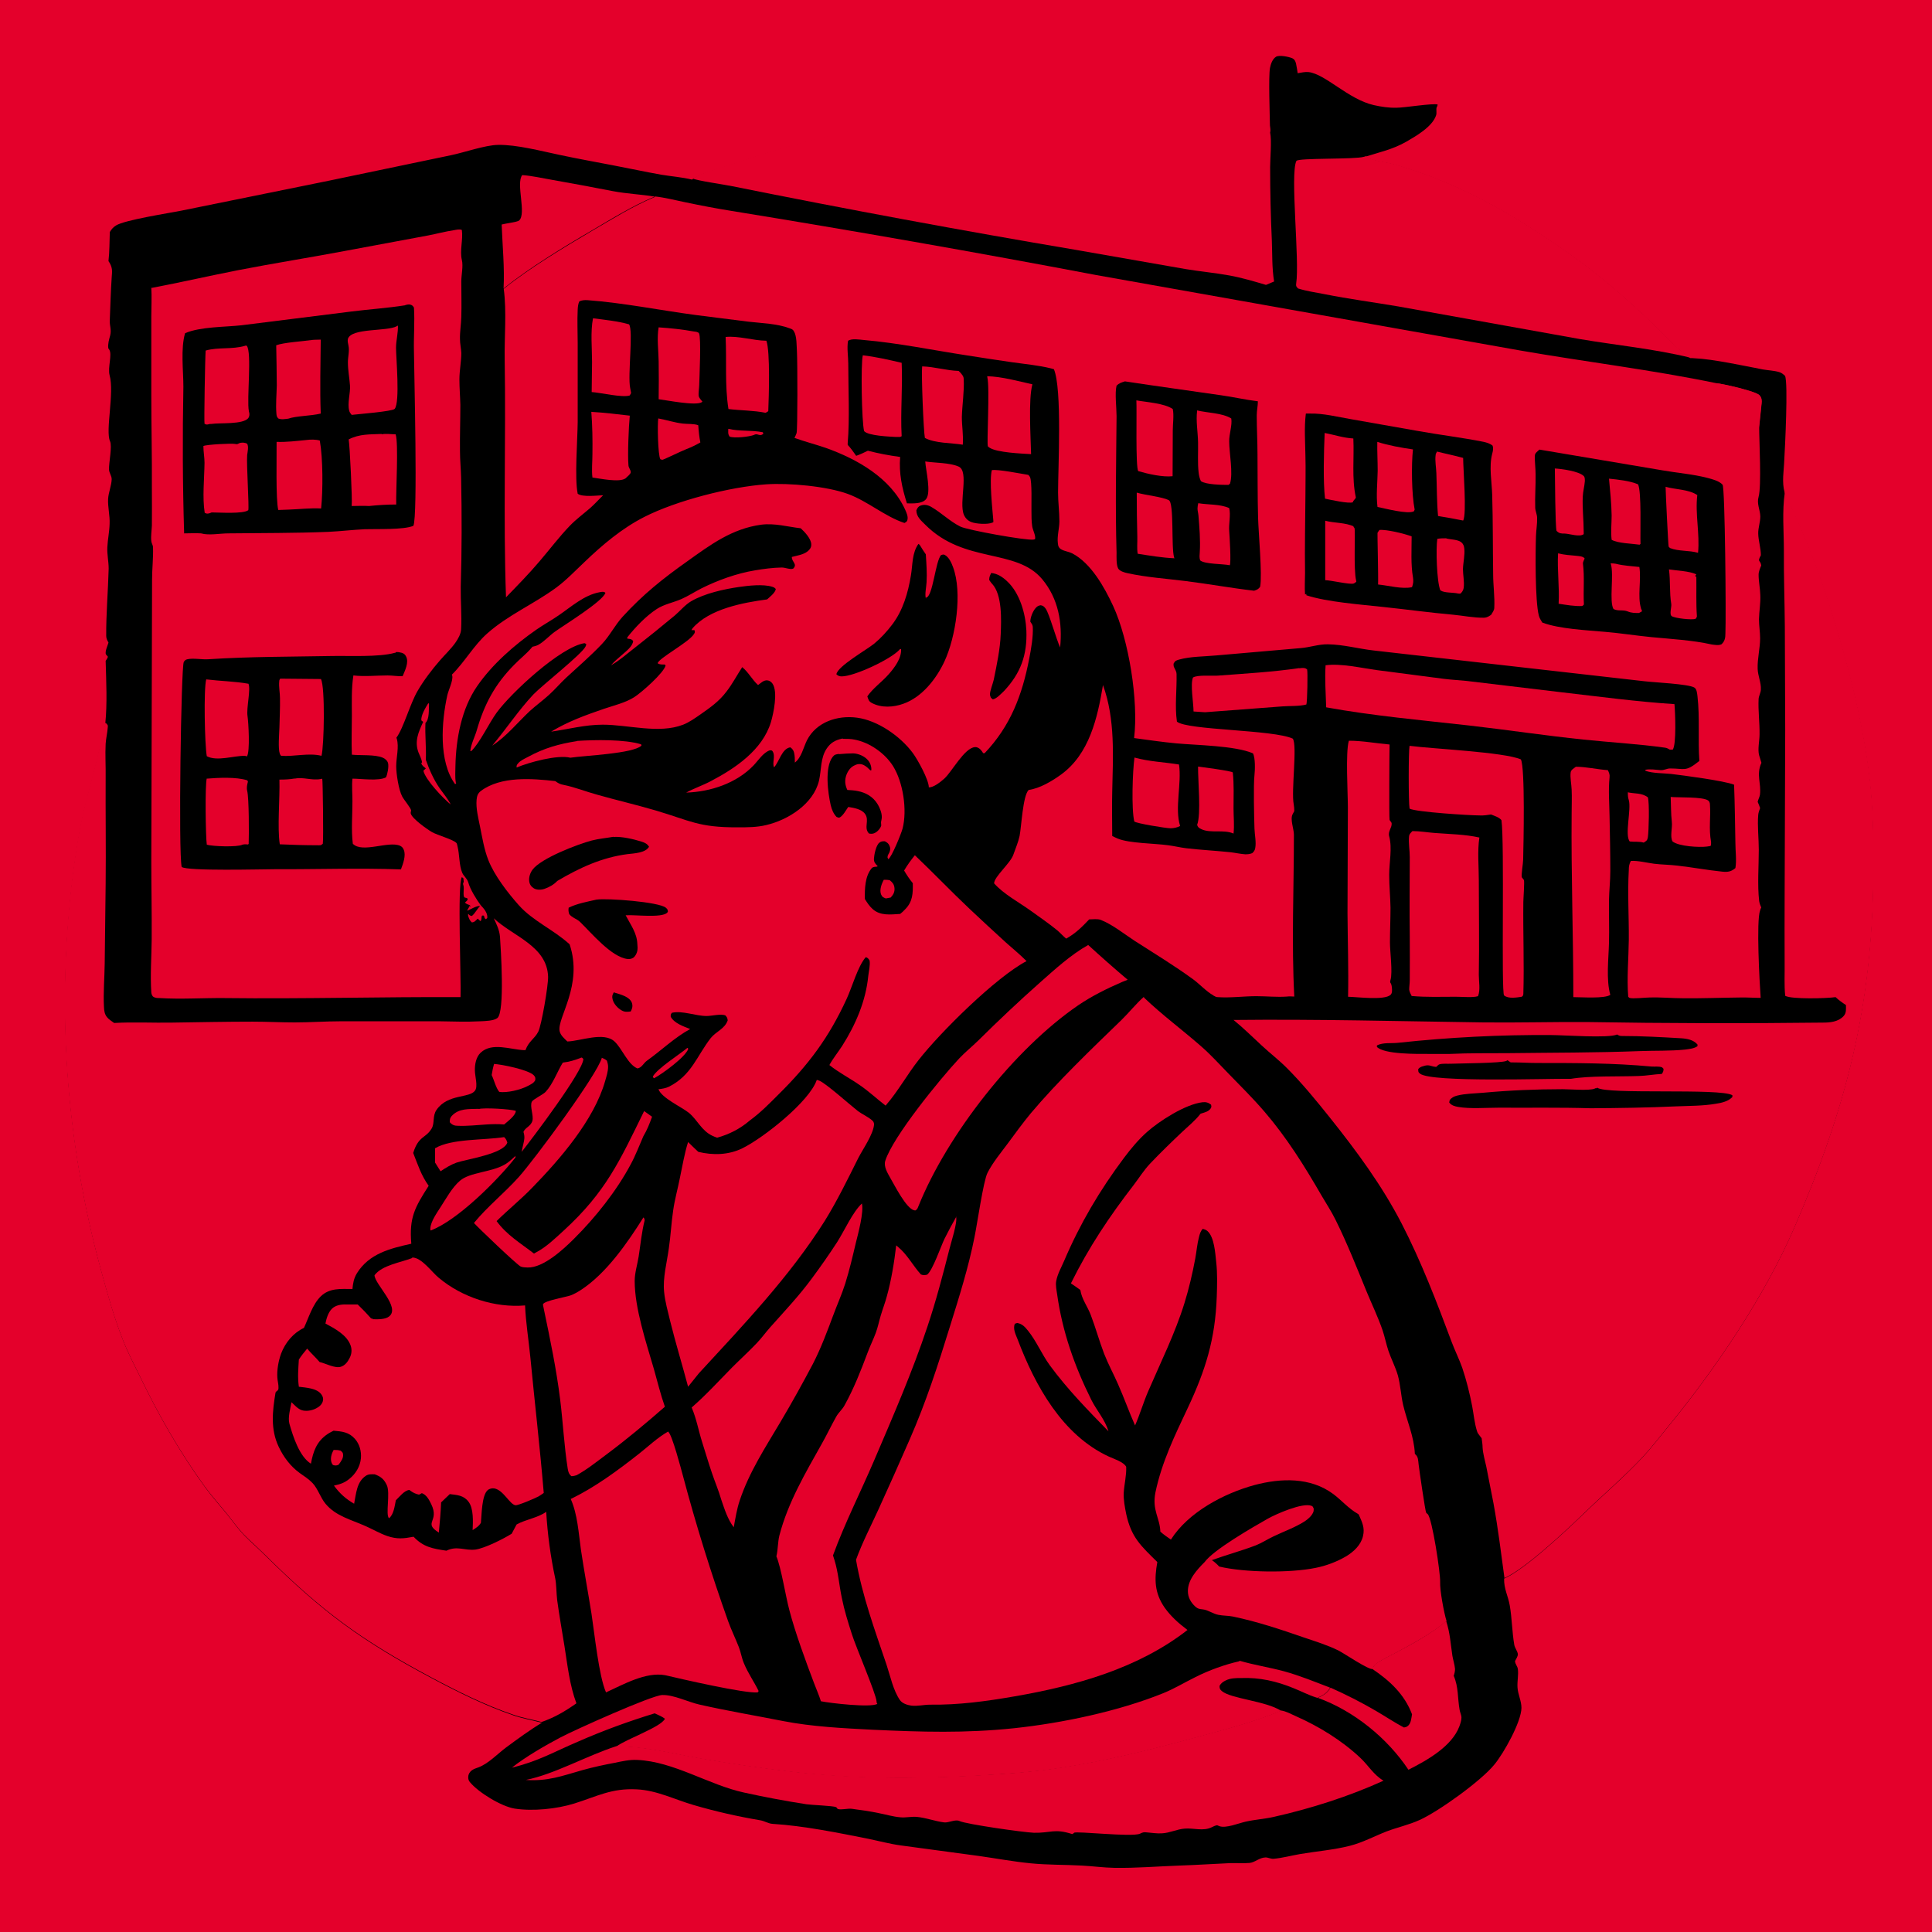
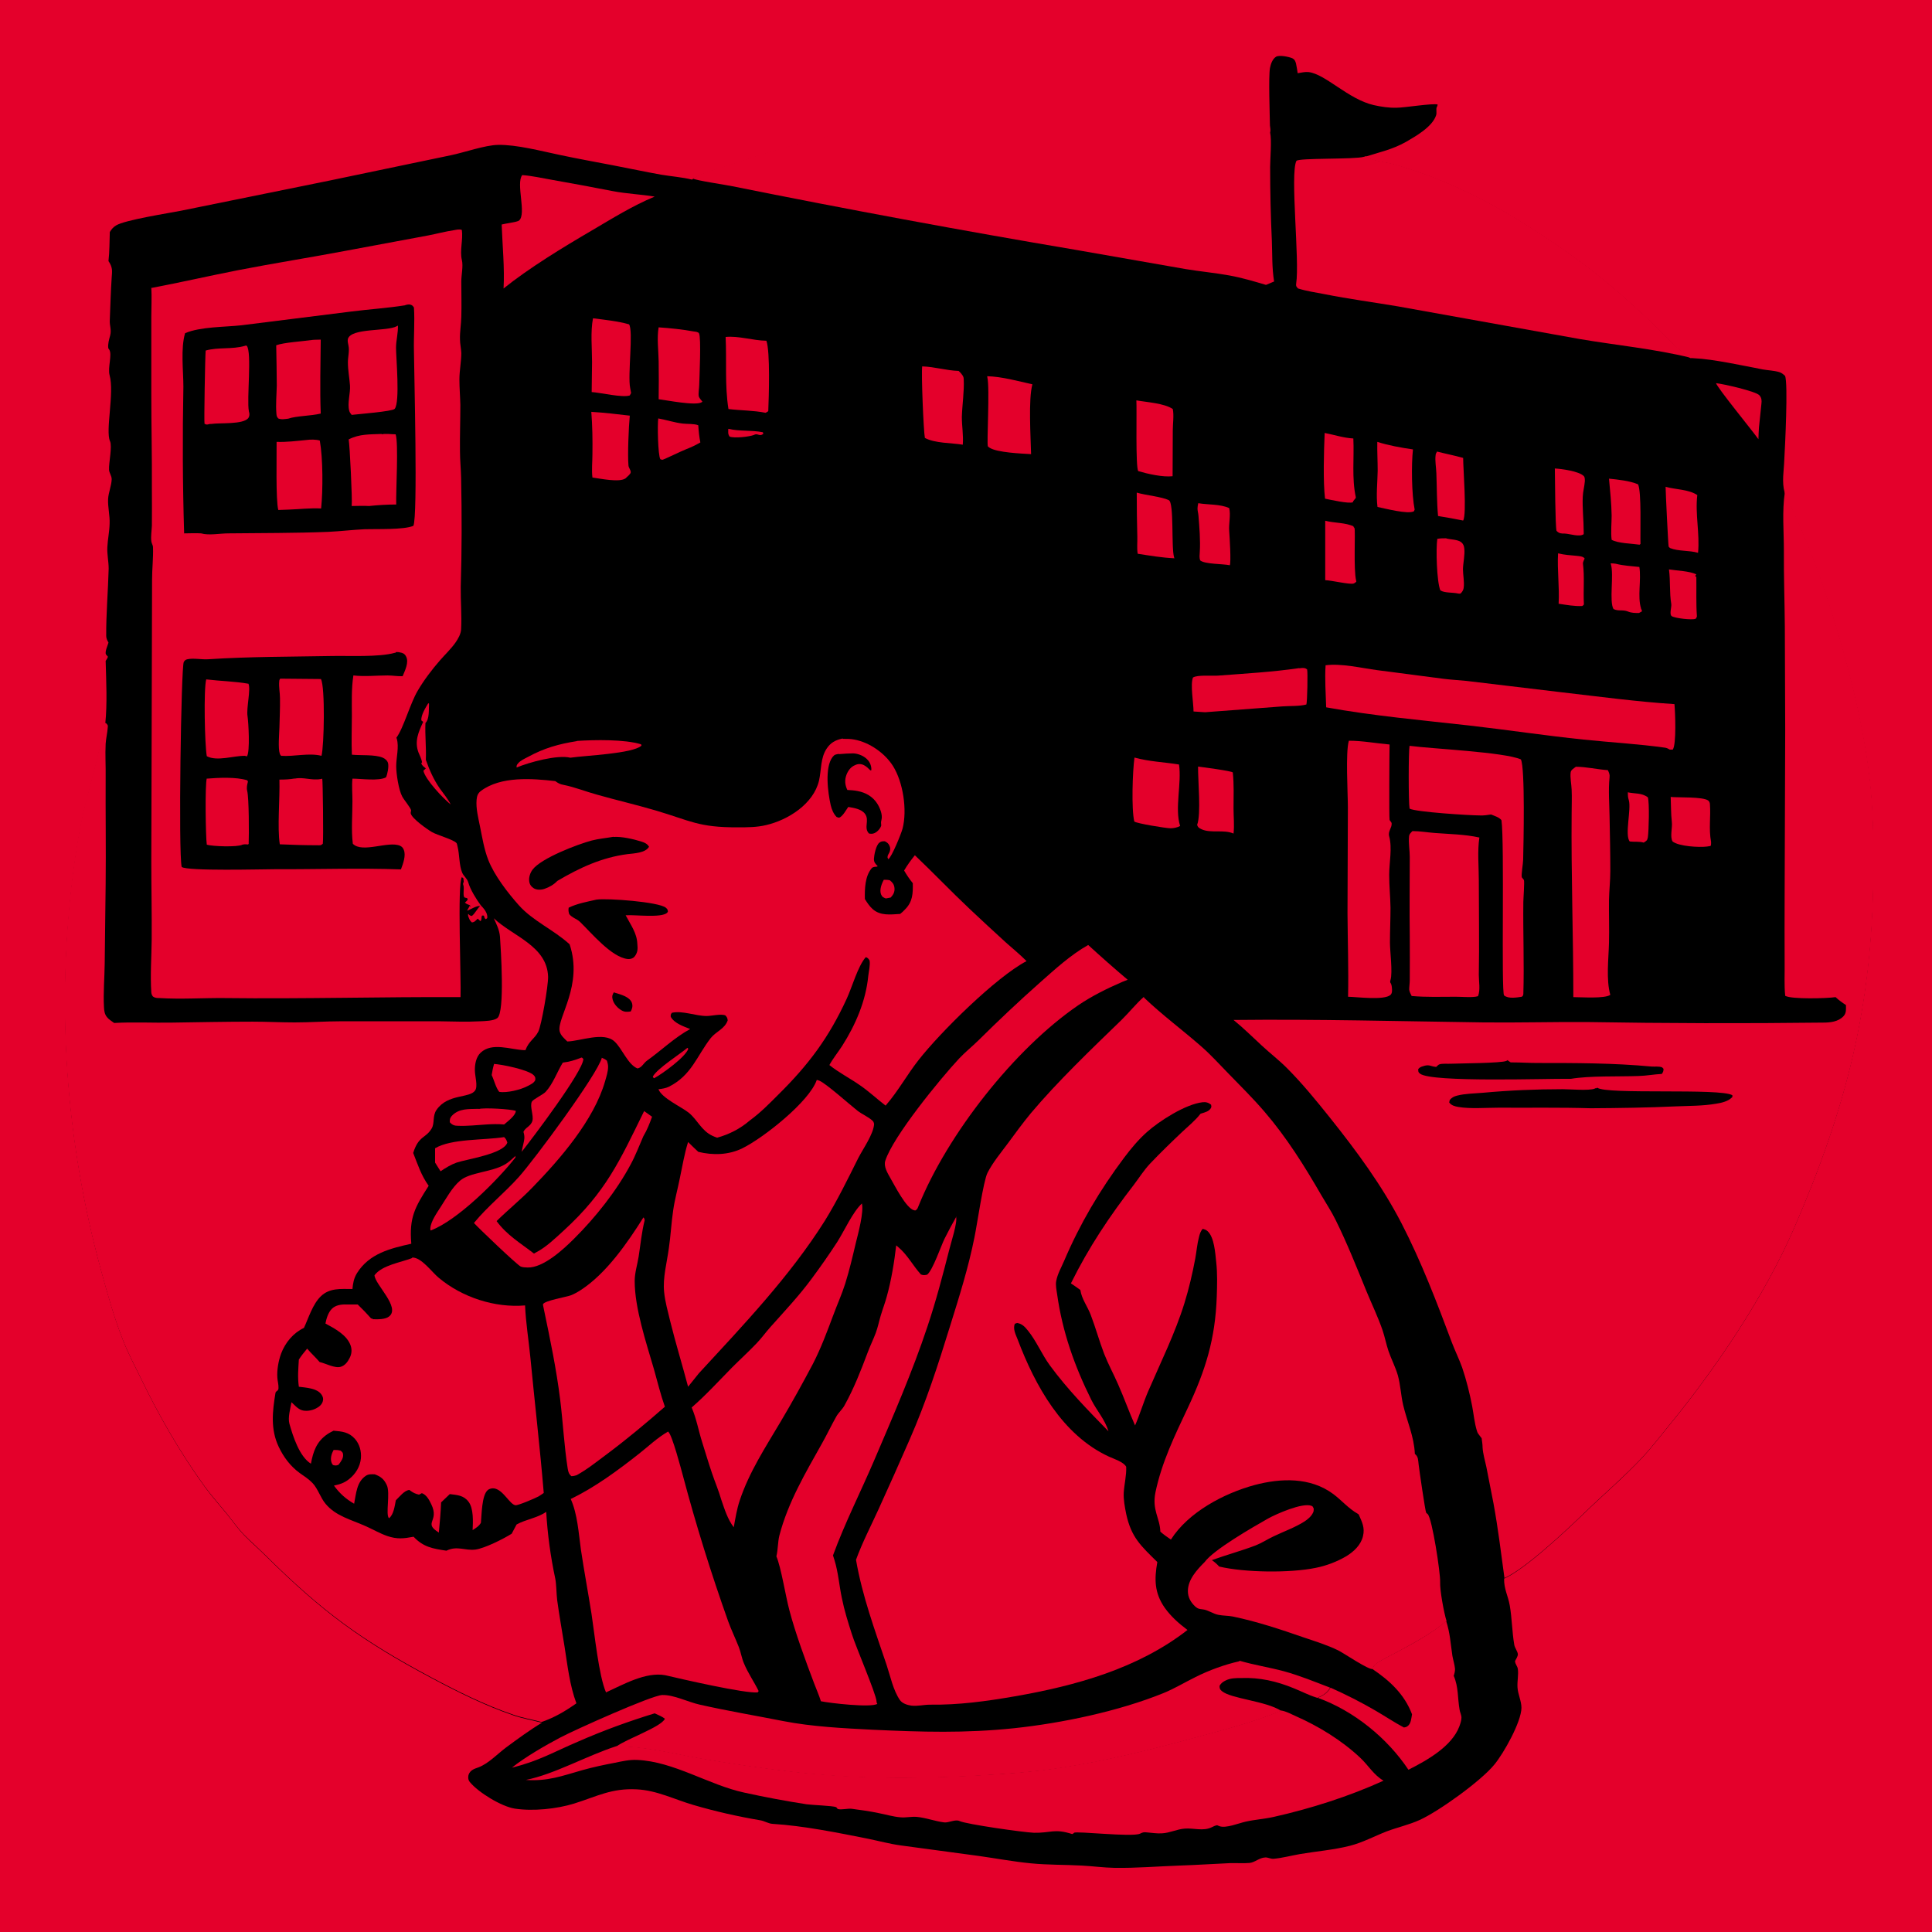
<svg xmlns="http://www.w3.org/2000/svg" id="Layer_1" version="1.1" viewBox="0 0 1024 1024">
  <defs>
    <style>
      .st0 {
        fill: #e4002b;
      }
    </style>
  </defs>
  <rect class="st0" x="-172.9" y="-148.4" width="1387.7" height="1391.8" />
  <path d="M673.2,70.6c0-.3,0-.5.1-.8.2-1.2-.1-2.2-.2-3.3-.1-6.1-.8-25.7,0-30.4.4-2.1,1.3-4.8,3.2-6,1.7-1.1,6.9,0,8.7.8,1.2.6,1.5,1.4,1.9,2.7.4,1.7.6,3.5.9,5.2,1.8-.3,4-.8,5.8-.6,9,1.1,21,14.4,34.5,17.5,4,.9,8,1.5,12.1,1.4,4.2,0,19.3-2.5,21.8-1.7-.6,2.5,0,0-.5,1.4-.5,1.3.2,3-.4,4.5-2.1,6-10.7,10.9-15.9,13.9-7.1,4-13.8,5.4-21.4,7.8.2.1.4.3.7.4,3.8,2.2,10.3,2.6,14.7,3.9,4.7,1.3,9.3,2.9,13.8,4.4,15.8,5.3,37,15.9,51.2,24.7,20,12.4,39.2,25.7,56.8,41.5,5.5,4.9,11,9.8,16.2,14.9,5.9,5.7,11.8,12.6,18.7,17,.8,0,1.5,0,2.3.1,9.7.4,26.2,4,36.1,5.9,2.8.5,6,.6,8.7,1.4,1.3.4,2.1,1.1,3.1,2,1.7,3.8,0,37.8-.4,44.6-.2,5.8-1.4,11.6.2,17.3,2.5,6.2,5.5,12.1,8.1,18.2,4.6,10.7,9.1,22.1,12.8,33.2,10.1,30.4,19.3,64.1,23.5,95.8,2.4,18.2,2.7,36.6,2.5,55-.5,70.1-14.2,123.6-41.9,187.6-15.8,36.4-41.7,74.7-66.8,105.3-4.4,5.4-8.7,11-13.4,16.1-9.9,10.6-21,20-31.4,30.1-9.1,8.8-31,29.4-42.1,34.3-.1,5.5,2.1,9.1,3,14.2,1.2,6.9,1.2,14,2.4,20.9.3,1.7,1.8,3.5,1.9,5,0,1.1-1,2.6-1.5,3.6.1,1.8,1.3,2.6,1.5,4.3.4,3-.4,6.5-.2,9.6.2,3.7,2.1,7.2,2.1,10.9-.1,7.5-9.4,24.1-14.4,30.1-7,8.6-29.2,24.6-39.5,29.3-5.7,2.6-11.8,3.9-17.6,6.1-6.4,2.5-12.7,5.9-19.4,7.6-8.6,2.2-17.7,2.9-26.5,4.4-4.6.8-9.4,2.1-14,2.5-1.6.1-2.9-.8-4.4-.7-3.1.1-5.4,2.6-8.3,2.9-3.4.3-6.9,0-10.3.1-9,.4-17.9,1-27,1.3-11.4.4-22.9,1.4-34.4,1.2-5.7-.1-11.4-.9-17.1-1.2-9.1-.5-18.2-.3-27.2-1.2-9.2-.9-18.3-2.6-27.5-3.9l-41.5-5.6c-5.8-.8-11.3-2.3-17.1-3.5-16.1-3.2-34.3-6.9-50.6-7.9-2.3-.1-4.3-1.5-6.6-1.9-11.9-2-23.8-4.7-35.4-8.1-10-2.9-19.5-7.8-30.1-8.3-13.3-.7-21,3.7-33.1,7.5-9.3,2.9-22,4.2-31.6,2.7-7-1.1-19.2-8.5-23.8-14.1-.7-.9-.9-1.8-.8-2.8,0-1.3.8-2.6,1.9-3.4,1-.7,2.4-1.2,3.6-1.6,5.2-2,9.9-7,14.4-10.4,6.1-4.5,12.6-9.3,19.1-13.2-5.1-1.4-10.3-2.2-15.3-4-14.9-5.1-29.3-12.3-43.2-19.7-37.1-19.8-57.6-34.8-87.6-64.5-3.9-3.9-8.1-7.5-11.9-11.4-3.1-3.3-5.8-7.1-8.6-10.6-3.9-4.8-8.1-9.5-11.8-14.5-13.4-18.5-24.5-37.9-34.4-58.4-3.1-6.3-6.4-12.6-9-19.2-4.9-12.3-8.3-24.8-11.8-37.5-18.7-68.4-23.7-139.8-14.8-210.2,1.6-12,3.5-24.4,6.4-36.1,2.6-10.2,5.4-20.4,7.8-30.7,1-4,2.2-8,2.8-12.1,0-.2,0-.4,0-.6,1.1-10.8.5-22.4.2-33.3.5-.8.9-1.3,1.2-2.2-.3-.3-.8-.9-1-1.2-.8-1.3.9-4.8,1.3-6.3-.6-1.1-1.2-2.2-1.2-3.5-.1-11.5,1-24,1.3-35.7,0-3.8-.9-7.6-.7-11.4.2-4.1,1.1-8.2,1.2-12.4.2-4.3-1-8.8-.8-13.1.2-3.5,1.8-7.1,1.9-10.5,0-1.8-1.3-3.3-1.4-5-.2-3.7,1.8-12.3.5-15.2-2.5-5.6,2.4-25.5-.2-34.9-1.1-4.1,1.5-11-.2-13.6-.2-.2-.3-.5-.5-.7-.3-2.3.4-4.6,1-6.8.8-3.3-.4-5.1-.2-8.2.3-7.5.5-15,1-22.5.1-1.4.3-3.1.1-4.5-.2-1.3-.7-2.5-1.4-3.6-.1-.2-.3-.4-.4-.6.6-5.1.5-10.3.7-15.4.9-1.5,1.8-2.6,3.3-3.5,4.6-2.9,27.8-6.5,34.4-7.8l78.8-16,64.2-13.4c7.3-1.5,18.2-5.4,25.1-5.5,9.8-.2,23,3.3,32.6,5.3,9.4,2,18.8,3.7,28.2,5.5,8.5,1.6,17.2,3.5,25.7,5,5.4.9,11,1.3,16.3,2.6,3.5-3.2,19.5-7.3,24.9-9.2,70.8-23.9,145.8-33.1,220.3-26.9,14.8,1.3,37.4,6.3,52,10.1,2.3.6,6.3,2.2,8.7,1.8Z" />
  <path class="st0" d="M176.8,768.5c1.5,0,2.4,0,3.8.4.5.6,1.1.8,1.2,1.7.4,2.2-1.1,4-2.3,5.7-1.1.6-1.9.5-3,.2-.4-.5-.4-.5-.7-1.1-.9-2.2-.1-4.9,1-6.8Z" />
  <path class="st0" d="M364.4,555.4l.4.5c-1.5,4.4-13.7,13.2-18.1,15.6-.5-.3-.2,0-.7-.9,2.5-4.4,13.9-11.5,18.3-15.2Z" />
  <path class="st0" d="M386.1,227.3c5.9,1.4,12.3.6,18.2,1.8l.3.7c-.1.1-.3.3-.4.4-1.1.7-1.8.3-3,0h-.6c-.3,0-.6.1-.9.3-2.5,1-10.5,1.9-13,.9-1-1.5-.7-2.4-.7-4.1Z" />
  <path class="st0" d="M468.5,466.3c1.2,0,2.1,0,3.2.3,1.4,1.2,2.2,2.1,2.4,4.1.2,2.1-.7,3.6-2,5-.9.2-1.7.3-2.6.5-1.2-.5-1.9-.7-2.5-2.1-1-2.4.3-5.8,1.5-7.9Z" />
  <path class="st0" d="M224.4,382.7l-1.1-.9c-.2-2.8,2.3-6.8,3.7-9.1l.4.3c-.2,3,.3,8.1-1.9,10.2-.3,6.5.5,13.1.2,19.5,1.9,5.4,4.1,10.4,7.4,15.2,2,2.8,4.2,5.4,5.8,8.5-4.1-3.3-13.4-13.1-14.5-17.9l1.3-1.2c-1-.9-2.1-1.5-2.4-2.8l.4-.5c-.3-1.8-1.2-3.5-1.9-5.2-2.2-5.9,0-10.8,2.5-16.2Z" />
  <path class="st0" d="M261.7,563.9c4.1.2,18.4,3.1,21.2,6,.9,1,.9,1.3.8,2.6-.8,1.6-2.3,2.2-3.8,3l-.4.2c-3.6,1.9-10.9,3.7-14.9,3-1.8-2.2-2.7-6.2-4-8.9.3-2,.7-4,1.3-6Z" />
  <path class="st0" d="M253.8,587.8c2.7-.8,16.8,0,19.6,1-.1,2.5-4.4,5.6-6.2,7.2-3.2-.3-6.3-.2-9.5,0-4.9.3-10,.9-14.9.7-1.9,0-3.1-.4-4.4-1.9,0-1.5,0-2.1,1-3.3,3.9-4.2,9.1-3.6,14.3-3.8Z" />
  <path class="st0" d="M862.6,419.9c3.8.9,7.5.2,10.8,2.7.9,2.9.5,17.9,0,21.2-.3,1.7-.8,1.9-2.2,2.8-2.2-.7-5-.3-7.4-.6-2.8-3.3.9-17.1-.5-21.9-.5-1.5-.5-2.6-.5-4.1Z" />
  <path class="st0" d="M349,221.8c4.4.8,8.5,2.2,12.9,2.7,2.5.3,6,0,8.2.9.2,3.1.5,6.1,1.1,9.1-2.4,1.4-4.7,2.5-7.3,3.5-2.2.8-12,5.6-12.8,5.7-.4,0-.7-.2-1.1-.3-1.3-2.1-1.6-18.6-1.1-21.7Z" />
  <path class="st0" d="M267,602.7c.1,0,.3,0,.4.2.8.7,1.2,1.7,1.5,2.7-2,6-21.2,8.7-26.9,10.6-3.1,1.1-5.8,2.8-8.5,4.6l-2.9-4.6v-7.6c8.8-5.2,26-4.2,36.5-5.9Z" />
  <path class="st0" d="M305.8,392.7c9.4-.6,25.3-.9,34,1.8l.2.7c-4.7,4.3-29.7,5.2-37.7,6.4-6.8-1.7-21.8,2.4-28.5,5.2,0-1.1,0-1.3.8-2.2,1.2-1.5,3.5-2.5,5.2-3.4,8.6-4.7,16.4-6.9,26-8.4Z" />
  <path class="st0" d="M308,560.5c.8.2.4,0,1.2.8-.2,6.6-27,42-32.7,49.2.2-1.4.6-2.9.9-4.2.5-2.2.8-3.6.2-5.8,0-.2-.1-.3-.2-.5,1-2.5,4-3,4.8-6,.7-2.8-1.5-7.7-.3-10.1.7-1.3,5.9-3.7,7.3-5.2,3.9-4.2,6.1-10.6,9.1-15.5,3.5-.4,6.4-1.3,9.7-2.6Z" />
  <path class="st0" d="M273.2,612.6v.9c-9.5,12.1-30.9,33.5-45,38.7,0-.4-.2-.7-.1-1.2.2-3.6,3.5-8.2,5.4-11.2,3-4.6,6.1-10.4,10.3-14,5.2-4.5,16.7-4.5,23.6-8.5,2.2-1.2,4.1-3.1,5.9-4.7Z" />
  <path class="st0" d="M885.5,422.4c4.2.4,17-.2,19.9,1.9.6.5.9,1.3.9,2,.5,6.7-.7,12.9.6,19.9v.8c0,.6,0,.9-.3,1.4-.7.1-1.3.2-2,.3-4.1.5-14.8-.1-18.1-2.7-1.5-2.5,0-7.4-.4-10.4-.5-4.4-.4-8.8-.6-13.2Z" />
  <path class="st0" d="M635,406.3c2.5.3,17.6,2.3,18.4,3.1.7,6.3.4,12.7.4,19.1,0,4.4.5,8.9,0,13.3-5.2-2.3-12.1,0-17-2.3-1.3-.6-1.9-1-2.3-2.3,2.2-5.6.4-23.7.5-30.8Z" />
  <path class="st0" d="M313.5,218.3c6.8.4,13.5,1.2,20.3,2-.6,6-1.2,21-.7,26.4.1,1.3,1.2,2.3,1.2,3.6,0,.9-1.7,2.2-2.3,2.8-.1.1-.2.3-.4.4-3.2,2.4-13.7.1-17.6-.4-.5-4.1,0-8.3,0-12.4.1-7.5,0-15-.6-22.5Z" />
  <path class="st0" d="M314.3,168.7c6.3.8,13.1,1.5,19.1,3.2,2.4,3.3-.8,27.1.6,33.7.2.9.3,1.8.5,2.7l-.7,1.3c-3.9,1.3-15.5-1.5-20.2-1.8,0-5.3.2-10.6.2-15.9,0-7.4-.9-16,.5-23.2Z" />
  <path class="st0" d="M488.9,194.2c6.5.2,12.7,2.2,19.2,2.4.5.5,1.1,1,1.5,1.6.8,1,1.2,1.6,1.2,2.9.3,6.5-.8,13.3-1,19.9,0,5,.9,9.7.5,14.7-6-1-14.8-.7-20.1-3.6-.7-3.5-2-34.8-1.4-38Z" />
  <path class="st0" d="M601.2,401.5c8,2.2,15.6,2.4,23.7,3.7,1.5,9.8-2.4,23.4.6,32.6-1.5.8-3.4,1.2-5.1,1.2-2.4,0-18.3-2.6-19.2-3.6-1.6-6.6-.9-26.8.1-33.9Z" />
  <path class="st0" d="M349.1,173.5c6,.4,12.8,1.1,18.7,2.2.8.1,2.3.2,2.7,1,1.2,2.3.2,23.2.1,27.4,0,1.6-.6,4.7-.2,6.1.2.7,1.4,2.1,1.9,2.7-.1.1-.3.2-.4.3-3.2,2-18.6-1.1-22.8-1.6.1-6.7.1-13.4,0-20.1-.1-5.8-1-12.4,0-18.1Z" />
  <path class="st0" d="M384.5,178.6c7-.7,14.5,1.9,21.7,2,2.1,5.8,1.3,30.2,1,37.3-.4.4-1,.6-1.4.9-6.4-1.3-13.2-1.2-19.7-2-2-12.4-.9-25.6-1.5-38.2Z" />
-   <path class="st0" d="M457.2,188.3c6.9.8,13.9,2.4,20.7,4,.6,13-.7,25.8,0,38.9l-.8.4c-.7,0-1.4,0-2.2,0-3.5-.2-14.7-.6-16.9-3.1-1.3-4.7-1.8-35.9-.7-40.1Z" />
  <path class="st0" d="M523.2,199.4c7.8.2,16.4,2.6,24,4.3-2.2,7.8-.9,28-.7,37-5-.3-18-.8-22-3.4-.2-.1-.8-.6-.9-.7-.7-1.3,1.1-31-.3-36.7,0-.2,0-.3-.1-.5Z" />
  <path class="st0" d="M688.6,354.2c.3,0,.5,0,.8-.1,1.5-.1,2.3-.2,3.4.7.4,1.4.1,17.3-.4,18.6-3.7,1-8.8.7-12.7,1l-41,3.1-6.1-.4c0-4.4-1.8-14.3-.3-18,2.3-1.5,10-.8,13.1-1,14.4-1.1,28.9-1.9,43.3-4Z" />
  <path class="st0" d="M319.1,560.7c1,.4,1.8.8,2.6,1.5.3,1.1.6,2,.6,3.2,0,2.6-.9,5.2-1.6,7.7-5.9,20.6-24,41.4-38.6,56.4-6,6.2-12.8,11.7-18.9,17.7,5.5,7.5,12.7,11.7,19.8,17.2.1,0,.3-.1.4-.2l.7-.4c5.4-2.8,10.1-7.4,14.6-11.5,22.5-20.6,29.7-36.9,42.7-63.4l4.2,3c-1.3,3.6-2.6,7-4.6,10.3-2.2,5-4.1,10.1-6.7,14.9-7.5,14.1-18.8,28.3-30.1,39.5-5.5,5.5-16.3,15.5-24.6,15.2-1,0-2.7-.1-3.6-.5-2.1-1-22.6-20.6-24.8-23.1,7.1-8.7,16.3-16,23.8-24.4,8-8.9,41.6-54.2,44-63.2Z" />
  <path class="st0" d="M265.9,119c1.6-.5,8.3-1.3,9.2-2.1,4.1-3.5-1.8-19.7,1.7-24.1,5.4.4,10.4,1.6,15.7,2.5,10.8,1.9,21.5,3.9,32.3,6,7.3,1.4,14.9,1.7,22.2,2.9-11.8,4.9-22.5,11.6-33.4,18-14.9,8.7-33.3,19.9-46.7,30.7.6-10.8-.6-22.9-1-33.8Z" />
  <path class="st0" d="M835.2,406.4c5.6,0,11.3,1.4,17,1.8.6,1.3,1.1,2.3.9,3.8-.7,6.8-.1,13.9,0,20.7.2,9.6.4,19.4.4,29,0,5.1-.6,10.2-.7,15.3-.1,7.6.2,15.1,0,22.7-.2,8.4-1.6,19.5.7,27.6-3,2.1-15.2,1.2-19.6,1.2,0-32.5-1.2-65-.9-97.4,0-4.2.2-8.4,0-12.6-.1-2.8-.9-6.5-.5-9.2.2-1.3,1.6-2,2.6-2.8Z" />
  <path class="st0" d="M766.5,859.2c2.1,6.4,2.3,11.8,3.3,18.4.4,2.3,1.2,4.7,1.4,7,0,1.2-.3,2.5-.7,3.6,2.6,6,2,11.7,3.1,17.9.2,1.5,1,2.8,1,4.3,0,1.5-.6,3.2-1.1,4.6-4,10.7-17.3,18.1-27,23-11.2-16.8-28.9-31.2-48-38.1,3.1-1.5,4.9-2.4,6.7-5.4,8.1,3.6,16.2,7.7,23.9,12.2,5,2.9,9.9,6.2,15,8.9.7-.1,1.2-.2,1.8-.6,2-1.3,2.1-4.2,2.5-6.4-4-10.6-11.8-17.8-21-24,.4-1.1.9-2,1.8-2.7,3.4-2.5,7.7-4.4,11.4-6.4,9.2-4.9,17.8-9.6,25.9-16.3Z" />
  <path class="st0" d="M715,392.6c7.1,0,14.5,1.4,21.5,2-.1,3.4-.3,38.8,0,39.9.2.7,1,1.1,1.1,1.9.2,2.4-2.1,4.2-1.3,6.9,1.7,6.3,0,13.8,0,20.4,0,5.8.6,11.6.7,17.4,0,6.1-.3,12.2-.3,18.4,0,4.9,1.5,15.7.3,19.9-.3,1-.2.4-.1,1.4.8,1.1.8,2.4.9,3.7,0,1.1,0,2-.8,2.8-3.3,3-17.6,1.1-22.5,1,.3-14.7-.2-29.5-.3-44.2l.2-56.2c0-7.3-1.3-29.2.5-35.2Z" />
  <path class="st0" d="M747.1,395.3c12,1.6,50.1,3.3,59,7.2,2.3,4.5,1.4,45.1,1.2,53.2,0,1.7-1.1,8.1-.7,9.3,0,0,1,1.3,1.1,1.4.4.9-.3,10-.3,11.7-.2,16.3.5,32.6,0,48.8-.3,1.1,0,.6-.8,1.4-2.7.4-7.1,1.2-9.4-.7-1.6-1.3.3-81.4-1.4-92.9-1.3-1.6-3.6-2.2-5.5-3-2,.3-3.9.6-5.9.5-5.5,0-34-1.8-37.3-3.6-.6-3.4-.6-30.3,0-33.4Z" />
  <path class="st0" d="M748.7,440.5c4,0,7.8.7,11.8,1,7.8.6,15.9.7,23.6,2.4-1.1,7.2-.3,15.3-.3,22.6,0,16.8.3,33.5,0,50.2,0,3.7.9,7.8-.4,11.3l-1.4.3c-3.4.4-7,0-10.5,0-7.8,0-15.5.3-23.3-.4-.5-1-1.2-2.3-1.3-3.4,0-1.6.3-3.4.3-5,0-7.8.1-15.6,0-23.4-.2-14,0-27.8,0-41.8,0-3.5-.7-7.3-.4-10.8.1-1.5.9-2,1.8-3Z" />
  <path class="st0" d="M576.8,500.9c6.9,6.3,13.8,12.4,20.9,18.4-.9.4-1.9.7-2.8,1.1-7.9,3.4-16.2,7.5-23.4,12.4-33.8,23.1-69.4,68.5-84.7,106.5-.3.8-.5,1.4-1.2,2-.4.3-.4.3-1,.2-4.3-.9-10.5-13.4-12.8-17.3-1.4-2.5-3.5-5.9-2.6-8.9,4-12.8,29.2-43.6,39.1-54.2,3.1-3.3,6.8-6.3,10.1-9.5,10.8-10.7,21.6-20.9,33-31,7.8-6.9,16.2-14.6,25.3-19.7Z" />
  <path class="st0" d="M456.8,637.8c1.2,4.4-2,16.2-3.2,21-1.7,7.2-3.4,14.5-5.6,21.5-1.8,5.7-4.3,11.2-6.4,16.9-3.3,8.8-6.4,17.2-10.7,25.6-5.5,10.4-11.2,20.7-17.2,30.8-8,13.5-16.6,26.6-21.6,41.6-1.6,4.7-2.3,9.5-3.2,14.3-3.3-4.4-4.8-9.4-6.6-14.6-1.4-4.9-3.4-9.5-5-14.3-1.8-5.3-3.4-10.7-5.1-16.1-2-6.3-3-12.4-5.6-18.5,7.7-6.7,14.3-14,21.4-21.2,4.3-4.3,8.8-8.4,13-12.8,2.6-2.7,4.8-5.8,7.3-8.6,7.4-8.3,15.4-16.8,22-25.8,4.6-6.2,9.3-12.9,13.5-19.4,3.8-6,8.2-15.9,13.1-20.4Z" />
  <path class="st0" d="M702.7,352.6c8-1.1,19.1,1.5,27.3,2.6l35.3,4.6c4,.5,8,.7,12,1.1l50.2,6c20,2.3,39.9,5,60,6.3.4,4.3,1.1,21.3-.9,24.1h-1.4s-.2,0-.2,0c-.8-.5-1.4-.8-2.4-1-14.2-2-28.8-2.8-43.2-4.3-20.4-2.1-40.7-5.2-61-7.5-25-2.8-50.7-5.1-75.5-9.6-.2-7.4-.8-15-.3-22.4Z" />
  <path class="st0" d="M341.2,645.4c.3.4.4.9.5,1.3-1.6,6.3-2.2,12.9-3.2,19.3-.7,4.4-2.1,8.6-2.1,13,0,14.4,6.1,32.6,10.2,46.7,1.9,6.7,3.5,13.4,5.8,19.9-10.3,9-20.5,17.5-31.5,25.7-5,3.7-9.8,7.6-15.3,10.6-1,.3-1.7.5-2.8.5-1.3-1.2-1.6-2.2-1.9-4-1.9-12.1-2.5-24.5-4-36.6-2-16.1-5.3-31.9-8.6-47.7,0-.4-.6-2.4-.5-2.8.6-1.9,12.5-3.9,14.6-4.7,1.9-.7,3.8-1.8,5.5-2.9,13.4-8.7,24.7-25,33.1-38.4Z" />
  <path class="st0" d="M506.7,644.8c1,2.8-2.7,13.9-3.5,17.3-3.5,13.7-7.1,27.5-11.6,40.9-8,24.1-18.3,47.7-28.3,71.1-7.2,16.8-15.5,33.1-21.8,50.3l.8,2.5c2,6.5,2.5,13.5,3.9,20.1,1.3,6.5,3.3,12.9,5.3,19.1,2,6.5,12.8,31.5,13.1,35.7,0,.2,0,.3,0,.5.1.3.3.5.4.8-3.5,2.1-25.1-.4-29.9-1.4-1-3.2-2.4-6.3-3.6-9.5-4.4-11.6-10-26.8-13.1-38.7-2-7.4-4.4-22.8-6.9-28.6.9-3.7.7-7.5,1.6-11.1,4.6-17.6,13.8-33.1,22.6-48.8,2.6-4.6,4.9-9.5,7.5-14.1,1.2-2.2,3.2-3.8,4.4-6,5-9,8.7-18.5,12.3-28.1,1.3-3.5,3-6.9,4.3-10.4,1.1-3,1.7-6.1,2.6-9.1,1-3.4,2.3-6.7,3.2-10.1,2.4-8.5,4-18.4,5-27.1.2.1.3.2.5.4.3.2.5.4.7.6,4.7,3.9,7.8,9.9,11.9,14.4,1.3.5,2,.4,3.3.1,2.9-2.2,7.4-15.3,9.2-19,2-4,4.1-7.9,6.3-11.8Z" />
  <path class="st0" d="M354.2,758.9c2,1.4,6.9,20.1,7.8,23.4,6.9,26,14.9,51.6,23.9,76.9,1.7,4.7,3.9,9.2,5.7,13.8,1.1,2.8,1.5,5.8,2.7,8.6,2.1,5.1,5.4,9.8,7.8,14.7l-.5.7c-6.7.7-40.5-7.1-49-9.1-10.3-1.9-22.2,4.9-31.4,9.1-3.8-8.6-6.1-31.3-7.7-41.7-1.8-11.3-3.9-22.6-5.6-33.9-1.2-8.6-1.8-18.9-5.4-26.9,13-6.3,24.9-15.1,36.2-24,5.2-4.1,9.7-8.5,15.5-11.8Z" />
  <path class="st0" d="M433.1,572.4c.4.1.8.3,1.2.4,3.6,1.5,16.2,12.8,20.3,16,2,1.6,6.8,3.8,8.2,5.6.3.4.3.8.5,1.3-.3,5.4-5.9,13.2-8.4,18.1-5.5,11-11.2,22.7-17.7,33.2-18.5,29.4-43.3,55.4-66.8,80.9l-5.7,7.1c-3.1-11.7-6.6-23.1-9.5-34.8-1.2-5.1-2.7-10.2-3.2-15.4-.8-7.5,1.5-15.7,2.5-23.2,1-6.7,1.3-13.4,2.3-20.1.8-5.7,2.4-11.3,3.5-16.9,1.4-6.5,2.4-13,4.4-19.3,1.8,1.8,3.6,3.5,5.4,5.2,7.8,1.9,16.1,1.7,23.4-1.9,11-5.4,35.5-24.7,39.4-36.2Z" />
  <path class="st0" d="M656.9,880.2c7.8,2.3,15.8,3.5,23.6,5.6,8.4,2.3,16.4,5.6,24.5,8.7-1.8,3-3.6,3.9-6.7,5.4l-.7-.2c-4.1-1.3-7.9-3.3-11.9-4.9-9-3.7-18.1-5.8-27.9-5.4-2.9,0-5.6,0-8.2,1.3-1.4.7-2.4,1.4-3.2,2.8,0,1.3.1,1.9,1.2,2.8,4.8,4.1,23.3,5.2,31.5,10.5-15.2,6.3-31,10.3-46.9,14.6-22.8,6.2-46.2,12-69.5,15.6-14.9,2.3-29.9,3.3-45,4.2-34.1,1.9-66.1,1.8-100.2-2.3-15.7-1.9-31.3-4.2-46.9-6.9-14.6-2.6-28.9-6.3-43.9-6.3,5-3.9,23.7-10.3,25.7-14.7-1.5-1.3-3.6-2-5.4-2.9-13.7,4.2-27.2,9.1-40.4,14.9-13.2,5.6-21,10.4-35.3,13.9,7-5.6,17.9-11.9,25.9-16.1,7.2-3.8,48.3-22.3,53.8-22.4,6.1-.2,13.9,3.8,19.9,5.1,14.6,3.3,29.5,5.8,44.2,8.7,15.4,3,31.9,3.8,47.5,4.6,26,1.2,48.9,1.9,74.8-.8,25.5-2.7,55.5-9,79.2-18.6,5.9-2.4,11.3-5.7,17-8.5,7.1-3.6,15.6-6.7,23.3-8.4Z" />
  <path class="st0" d="M723.9,82.8c.2.1.4.3.7.4,3.8,2.2,10.3,2.6,14.7,3.9,4.7,1.3,9.3,2.9,13.8,4.4,15.8,5.3,37,15.9,51.2,24.7,20,12.4,39.2,25.7,56.8,41.5,5.5,4.9,11,9.8,16.2,14.9,5.9,5.7,11.8,12.6,18.7,17-19.1-4.7-39.3-6.6-58.7-9.9l-96.3-17.3c-13-2.2-26-3.9-39-6.5-4.7-.9-9.5-1.6-14-3-.9-1-1.2-1.2-1-2.6,1.9-12.3-3.3-58,.1-65,.9-1.7,30.9-.7,35.8-2.2.3,0,.6-.2.9-.3Z" />
  <path class="st0" d="M679,906.6c2.7.4,5.3,1.9,7.8,3,12.2,5.4,24.3,12.8,34.1,22,4.4,4.1,7.1,9.1,12.4,12.2-18.2,8.3-38.6,14.8-58.2,19.2-4.9,1.1-9.9,1.4-14.8,2.5-3.7.8-10.6,3.7-14,2.4-.4-.2-.8-.3-1.2-.5-1.1.2-1.9.6-2.9,1.1-4.5,2.2-9.6.3-14.3.7-4.1.3-7.9,2.3-12,2.5-2.6.2-5.5-.3-8.1-.5-1.6-.2-2.2,0-3.6.7-4.4,1.9-33.8-1.5-34.9-.5-.5.5-.3.3-1,.7-9.5-3.1-11.4-.5-20.3-.7-5.5-.2-35.7-4.5-39.4-6.2-2.3-1.1-5.7,1-8.2.7-4.8-.6-9.4-2.4-14.3-2.9-3.1-.3-5.9.5-8.9.2-3.8-.3-7.7-1.5-11.4-2.2-4.7-1-9.6-1.7-14.3-2.3-2-.3-5.8.7-7.4.1-.5-.2-.6-.9-1-1-1.6-.7-12.9-1.1-15.6-1.5-11-1.7-22.2-3.8-33.1-6.2-18.6-4-37.3-16.5-56.7-17.3-4.1-.2-7.9.7-11.8,1.5-5.8,1.1-11.5,2.3-17.2,3.9-10.9,3.1-18.4,6-30,5.2,15.1-3,32.2-12.8,48-17.9,15,0,29.3,3.7,43.9,6.3,15.6,2.7,31.2,5,46.9,6.9,34,4,66,4.2,100.2,2.3,15-.8,30.1-1.9,45-4.2,23.3-3.6,46.8-9.4,69.5-15.6,15.9-4.3,31.7-8.3,46.9-14.6Z" />
  <path class="st0" d="M218.5,666.5c5,0,10.3,7.7,14.1,10.8,12.3,10.3,29.7,16,45.7,14.6.4,9.3,1.9,18.3,2.8,27.5,2.3,23.9,5.1,47.9,7.1,71.9-.9.6-1.7,1.2-2.7,1.8-1.6.9-10.9,4.9-12.3,4.7-3-.4-6.4-8.1-11.2-8.9-1.1-.2-2.6.1-3.5.9-3.2,2.7-3.2,13.3-3.6,17.3-1,1.8-2.7,2.8-4.4,3.9.2-4.4.6-11.5-2.2-15.1-2.6-3.4-6-3.5-9.9-4l-4.6,4.4c-.2,5.3-.7,10.7-1.2,16-8.6-5.4.5-5.7-4-15-1.1-2.3-2.5-5-5-5.9l-1.5.8c-1.8-.4-3.1-1-4.6-2.1l-.5-.4c-2.7.2-5.3,3.7-7.2,5.5-.6,3-1.1,7.5-3.6,9.5-2-1.8.8-13.4-1.2-17.6-1.5-3.2-3.2-4.5-6.4-5.7-1.7,0-3.2-.2-4.7.8-4.9,3.3-5.1,9.4-6.2,14.8-4.5-2.6-7.6-5.4-10.7-9.6,3.2-.7,5.5-1.4,8.1-3.5,3.4-2.7,5.8-6.6,6.2-11,.3-3.7-.7-7.5-3.2-10.3-3.2-3.6-6.8-3.9-11.3-4.3-1.1.6-2.2,1.1-3.2,1.8-5.8,3.9-7.6,9.2-8.8,15.7-6.1-3.8-9.5-14.5-11.4-21.2-.9-3.3.5-8,1.1-11.4,1.6,1.5,3.3,3.5,5.4,4.2,2.3.8,5.5.2,7.6-.9,1.6-.8,3.1-2,3.6-3.8.4-1.3.1-2.3-.6-3.4-2.3-3.6-8.4-3.8-12.1-4.3-.7-5.1-.3-9.3,0-14.4,1.3-2,2.8-3.9,4.4-5.8,2.1,2.5,4.5,4.6,6.6,7.1,3.2.7,8.1,3.5,11.3,2.5,2.2-.7,3.6-2.6,4.6-4.6,1.1-2.1,1.3-4.3.6-6.5-1.9-5.7-8.4-9.1-13.4-11.8.5-2.6,1.4-5.7,3.3-7.7,2-2.1,5.1-2.5,7.9-2.4,2,0,3.9,0,5.9,0,2.5,2.4,4.9,4.9,7.2,7.5l.4-.2.3.5c2.5.1,6.8.2,8.8-1.5,6-4.9-7.6-16.9-7.8-21.8,4.1-5.4,13.8-6.7,19.9-9.1Z" />
  <path class="st0" d="M367.3,94.7c3.5-3.2,19.5-7.3,24.9-9.2,70.8-23.9,145.8-33.1,220.3-26.9,14.8,1.3,37.4,6.3,52,10.1,2.3.6,6.3,2.2,8.7,1.8.9,3.4,0,14,0,18,0,13,.3,26,.9,38.9.3,7.5,0,14.3,1.2,21.8l-4.3,1.8c-6.4-1.9-12.8-3.8-19.4-5-7.7-1.4-15.5-2.1-23.3-3.4l-57.7-10.1c-61-10.3-121.8-21.6-182.5-33.8-3.6-.8-19.2-3-20.9-4.1Z" />
  <path class="st0" d="M446.9,391.6c2,0,4,0,6,.4,8,1.5,16.1,7.2,20.4,14,5.4,8.6,7.6,23.3,5.1,33.1-.7,2.7-5.8,15.3-7.6,16.3l-.4-.9c0-1.3.5-1.6,1-2.7.5-1.1.6-2.3.1-3.4-.5-1.3-1.3-1.9-2.5-2.5-1.3,0-1.9-.1-3,.8-1.7,1.4-2.7,6.4-2.8,8.5,0,2,.8,2.6,2,3.9,0,0-.2.1-.3.2-1.1.2-2.1,0-2.9.9-3.6,4.3-3.7,11-3.6,16.3,1.2,1.9,2.4,3.8,4.1,5.3,4.1,3.7,9.5,2.9,14.6,2.6.9-.7,1.8-1.5,2.6-2.4,4.1-4.1,4.2-8.5,4.1-13.9-1.8-2.2-3.2-4.3-4.6-6.7,1.7-2.9,3.6-5.5,5.7-8.1,9.9,9.4,19.3,19.3,29.2,28.6,6.3,5.9,12.6,11.8,19,17.6,3.7,3.3,7.5,6.4,11,9.9-16.2,8.5-45.7,37.7-57.2,52.4-6,7.6-10.8,16.4-17.1,23.7-.1.2-.3.3-.4.5-4.7-3.6-9-7.7-13.9-11-5.2-3.6-10.9-6.5-15.9-10.5,1.9-3.5,4.6-6.8,6.8-10.2,7.1-11.2,12.5-23.7,13.8-37,.3-2.7,1.1-5.6.7-8.2-.6-1-.9-1.4-2-1.8-4.2,4.7-7.3,16-10.1,22-9.5,20.7-20.2,35-36.4,51-4.8,4.8-9.4,9.5-14.9,13.5-5.1,4.4-10.9,7.4-17.4,9.2-.8-.3-1.7-.6-2.5-1-5.8-2.7-7.9-8.4-12.5-12.2-4-3.2-14.4-7.8-16.1-12.5,1.9-.2,3.8-.5,5.5-1.3,12.1-6.1,14.8-16.3,22.2-25.8,2.8-3.5,7.5-4.9,9-9.4-.2-1.4-.3-1.5-1.2-2.6-2.4-1-7.2.3-10,.3-5.8,0-12.9-3-18.4-1.7-.7,1-.6,1-.6,2.1,1.9,3.5,6.8,5.1,10.3,6.5-8.4,4.6-15.1,11.2-22.8,16.7-2,1.4-2.7,3.7-5.1,4.2-5.1-2-8.1-10.5-12.2-14.3-5.7-5.3-18-.2-25,0-1.6-1.6-3.6-3.2-4.1-5.5-1.4-7.1,12.6-24.3,5.3-46-8.4-7.7-19.4-12.3-26.9-20.7-5.8-6.5-13-15.8-16.2-24-2.2-5.6-3.2-11.9-4.4-17.8-.9-4.5-2.2-9.5-1.8-14.1.2-2,.6-3.4,2.3-4.7,10.6-7.9,27.1-6.6,39.4-5.2,1.5,1.1,2.6,1.7,4.4,2,6,1.2,11.9,3.6,17.8,5.2,10.2,2.9,20.6,5.3,30.8,8.3,18.7,5.5,22.8,9.1,43.8,9,5,0,10.1,0,15-1.2,11.6-2.7,25.1-11.2,28-23.6,1.3-5.7.7-12,4.1-17,2-3,4.5-4.4,8-5.2h.6Z" />
  <path d="M325.4,526c.2,0,.4.1.6.2,3,.9,7.7,2.1,8.9,5.3.6,1.7.2,3.1-.6,4.6-1.7.2-3.1.4-4.7-.5-2.2-1.2-4.3-3.5-4.9-5.9-.4-1.7-.2-2.2.6-3.7Z" />
  <path d="M444.8,399.7c2.5-.2,5-.4,7.4-.4,2.8.1,6.1,1.5,7.9,3.7,1.2,1.4,1.9,3.5,1.7,5.3h-.5c-1-1-2.1-2.1-3.5-2.8-1.5-.7-3.1-.7-4.5,0-2.3.9-3.7,2.8-4.6,5-1.1,2.9-.9,5.4.4,8.2,1.9.1,3.7.2,5.6.6,4.2.8,8,3,10.3,6.7,1.4,2.2,2.9,5.9,2.2,8.5-.2.8-.3,1.3-.2,2.1,0,.3,0,.5.1.8-.3,1.4-1.5,2.8-2.6,3.6-1.3.9-2.3,1.1-3.9.8-3-3.1.4-6.9-2.1-10.4-1.9-2.6-5.9-3.2-8.9-3.7-1.2,1.7-2.7,4.5-4.4,5.5-.7.4-1.1,0-1.8-.2-1.7-1.8-2.5-3.8-3.1-6.2-1.5-6.6-3.3-20,1-25.6,1.1-1.4,1.7-1.3,3.2-1.6Z" />
  <path d="M325.2,443.6c4.3-.3,10.4,1.1,14.6,2.4,1.8.6,3.2,1.1,4.2,2.8-1.9,3.3-7.9,3.5-11.4,3.9-13.7,1.8-25.3,7.2-37.2,14.2-1.9,2-4.2,3.3-6.8,4.2-1.7.6-4.1.7-5.7-.3-1.4-.9-2.2-2.1-2.4-3.7-.3-2.1.5-4.4,1.7-6.1,4.6-6.2,24.2-13.6,31.4-15.5,3.8-1,7.8-1.3,11.6-2Z" />
  <path d="M316.3,476.8c5.7-.8,32.8,1.2,36.6,4.3.9.8,1,1,1.1,2.1-.1.2-.3.4-.4.6-3.1,2.8-16.9,1-21.3,1.3h-.7c2.6,5,6,9.4,6.2,15.2,0,.9.2,1.7.1,2.6,0,1.6-.9,3.7-2.2,4.7-.9.6-2,.8-3,.7-8.6-.9-19.4-14-25.3-19.7-1.8-1.7-4.1-2.1-5.7-4.1-.4-1.3-.5-2-.3-3.4,4.4-2.2,10-3.2,14.8-4.3Z" />
  <path class="st0" d="M56.2,383.3c.9,1,1.1,1,.9,2.4-.2,2.8-.9,5.6-1.1,8.5-.3,5.9.1,11.9,0,17.8-.1,18.8.2,37.6,0,56.4l-.5,42.2c-.1,7.6-.8,15.6-.4,23.1.1,2,.3,3.8,1.6,5.4.9,1.2,2.6,2.2,3.8,3.1,10.3-.6,20.5,0,30.8-.2,14.2-.2,28.5-.5,42.7-.5,7.4,0,14.8.4,22.2.4,8.1,0,16.3-.6,24.5-.6h52.3c7.2.1,14.3.4,21.5,0,2.4-.1,7.2-.2,9.1-1.7,4.1-3.2,1.8-37,1.4-43.1-.3-3.6-1.8-6.6-3.3-9.8,10.2,9.6,28.3,14.7,28.8,31,.1,4.8-3.5,25.7-5.2,29.1-2,3.9-5,4.9-6.8,9.8h-.8c-7.1-.3-16.9-4.3-22.9,1.3-2.5,2.3-3.2,6.3-3.1,9.6,0,2.7,1.7,8.3.1,10.5-2.9,4.2-14.4,1.6-20.4,10.2-2.3,3.3-.9,7-2.6,9.9-3.2,5.4-6.9,3.7-9.8,13,2.5,6.3,4.2,11.8,8.2,17.4-7.3,11.4-10.4,16.8-9.2,30.7-11.2,2.5-22.3,5.2-28.8,15.6-1.7,2.8-2.1,5.3-2.4,8.4-6,0-12.1-.7-16.8,3.9-4.3,4.2-6.4,11.3-8.9,16.7-5.7,2.7-9.9,7.8-12.1,13.6-1.4,3.8-2.3,8.8-2,12.8.1,1.8.7,3.7.6,5.5,0,1.7-1.4,1.4-1.6,2.6-1.6,9.7-2.7,19.2,1.7,28.5,2.6,5.5,6.2,10.3,11.1,13.9,2.3,1.6,4.9,3.3,6.8,5.3,2.9,3,4.2,7.8,7,11.1,5.4,6.5,13.7,8.4,21,11.7,3.9,1.7,7.6,3.9,11.6,5.3,5.3,1.8,8.7,1.4,14,.4,5.2,5.5,10.1,6.3,17.4,7.4,5.7-2.8,9.8.1,15.4-.6,5-.7,14.7-5.6,19.2-8.4l2.6-4.9c5.1-2.8,11-3.4,15.7-6.7.7,11.9,2.3,23.7,4.8,35.4.6,2.9.6,8,1,11.3,1.1,8.2,2.6,16.4,3.9,24.6,1.6,10.1,2.7,20.5,6.3,30.2-6,4.2-11.5,7.5-18.5,9.9-5.1-1.4-10.3-2.2-15.3-4-14.9-5.1-29.3-12.3-43.2-19.7-37.1-19.8-57.6-34.8-87.6-64.5-3.9-3.9-8.1-7.5-11.9-11.4-3.1-3.3-5.8-7.1-8.6-10.6-3.9-4.8-8.1-9.5-11.8-14.5-13.4-18.5-24.5-37.9-34.4-58.4-3.1-6.3-6.4-12.6-9-19.2-4.9-12.3-8.3-24.8-11.8-37.5-18.7-68.4-23.7-139.8-14.8-210.2,1.6-12,3.5-24.4,6.4-36.1,2.6-10.2,5.4-20.4,7.8-30.7,1-4,2.2-8,2.8-12.1,0-.2,0-.4,0-.6Z" />
  <path class="st0" d="M946.1,260.8c2.5,6.2,5.5,12.1,8.1,18.2,4.6,10.7,9.1,22.1,12.8,33.2,10.1,30.4,19.3,64.1,23.5,95.8,2.4,18.2,2.7,36.6,2.5,55-.5,70.1-14.2,123.6-41.9,187.6-15.8,36.4-41.7,74.7-66.8,105.3-4.4,5.4-8.7,11-13.4,16.1-9.9,10.6-21,20-31.4,30.1-9.1,8.8-31,29.4-42.1,34.3-1.8-13.2-3.4-26.4-5.8-39.5l-3.8-19.4c-.7-3.3-1.8-6.9-2-10.3,0-1.7-.3-3.3-.5-4.9-.1-.2-.3-.4-.4-.5-.2-.3-.4-.5-.6-.8-.7-.9-1.2-1.5-1.5-2.6-1.3-4.2-1.7-8.7-2.5-13-1.3-6.8-3.1-14-5.3-20.5-1.6-4.5-3.8-8.9-5.5-13.4-8-21.4-16.1-42.6-26.6-63-10.5-20.3-23.8-38.3-38-56.1-7.2-9-14.7-18.2-22.9-26.4-4.2-4.2-8.9-7.8-13.2-11.8-5-4.6-9.7-9.3-15-13.6,44.2-.5,88.3.7,132.5,1.3,18.2.2,36.4-.3,54.6-.2,41.8.7,83.5.8,125.3.3,3.8,0,8.1-.4,10.9-3.4,1.6-1.7,1.3-3.7,1.3-5.9-2-1.3-3.8-2.6-5.5-4.2-4.6.7-23.5,1.2-26.7-.7-.6-5.8-.2-11.8-.3-17.7-.1-11.7,0-23.4,0-35.1l.3-88.2-.2-54.8c-.1-13.4-.6-26.7-.5-40.2,0-10.2-1-20.7.5-30.9Z" />
  <path d="M799.2,562.1l1.5,1c.4,0,.8,0,1.2,0,4.2,0,8.5.3,12.8.3,20.4,0,40.5,0,60.8,1.9,1.5.1,3.9-.2,5.4.4.3.2.5.5.8.8,0,1.2-.2,1.7-.9,2.7-4.1.2-8.2,1-12.3,1.1-10.5.4-25.9-.2-35.9,1.5-.2,0-.3,0-.5,0-12.4-.2-73.1,2-79.4-2.7-1.1-.8-1-1.3-1-2.5.8-.9,1.5-1.2,2.6-1.5.2,0,.4-.1.6-.2,1.3-.3,2.1-.4,3.4,0,1,.3,1.8.5,2.9.6.5-.4,1.2-1.3,1.8-1.4,1.6-.5,4.2-.2,6-.3,4.8-.2,27-.3,29.4-1.5.3-.1.5-.3.8-.5Z" />
  <path d="M845.9,576.9l.7-.4c4.8,3.8,65.4.1,71.6,4v.8c0,.2-.2.4-.4.5-2,2-5.6,2.8-8.3,3.2-6.9,1.2-14.2,1.1-21.2,1.4-15.1.7-30.1.9-45.2,1-16.2-.5-32.6-.2-48.8-.3-6.6,0-15.1.7-21.4-.4-1.8-.3-3.7-.8-4.8-2.4l.3-1.3c1.1-1.3,2.3-1.9,3.9-2.3,4.3-1.1,9.1-1.1,13.6-1.5,14.1-1.3,28.2-1.9,42.4-1.9,3.8,0,14,.9,16.9-.3.2-.1.5-.2.7-.3Z" />
-   <path d="M857.1,548.3c1,.6,1.4.8,2.6.8,10.3,0,21,.6,31.3,1.2,3.2.2,6.5.8,8.7,3.3v.9c-1.8,1.3-4.5,1.5-6.6,1.8-7.8.8-16,.5-23.9.8-23.3.9-46.6.8-69.9,1.1-10.3.1-20.5-.1-30.8.4-3.9,0-7.7,0-11.6,0-5.6,0-23.1.3-27.1-3.7v-.8c3.3-1.7,7.7-1,11.2-1.4,27-2.9,54.1-4.3,81.2-4.1,6.4,0,30.6,1.8,34.9-.3Z" />
  <path class="st0" d="M80.4,152.6c15.3-2.9,30.5-6.4,45.8-9.4,19-3.7,38.2-6.7,57.2-10.3l43.5-8.1c4.6-.9,9.1-2.1,13.7-2.8,1.3-.2,3-.7,4.2-.1.7,5.2-1.2,10.9,0,15.9.8,3.4-.3,7.8-.3,11.4,0,6.3.2,12.5,0,18.8-.1,3.9-.8,7.9-.7,11.7,0,2.5.6,4.9.7,7.4,0,4.6-1,9.3-1,14,0,4.5.4,9,.5,13.5,0,8.2-.3,16.4-.2,24.5,0,4.7.5,9.4.6,14.2.4,19.2.4,38.5-.2,57.7-.1,7.4.6,15.1.2,22.5-.1,2.5-1.6,5.1-3,7.1-2.4,3.4-5.5,6.3-8.2,9.4-4.2,4.8-8.6,10.6-11.8,16.1-4,6.7-7.5,19.8-11.3,24.9,0,.2.1.3.2.5,1.3,4.5-.3,9.9-.3,14.6,0,4,1.3,12.6,3.2,16.1.9,1.7,4.5,6,4.7,7.3,0,.5-.3,1-.2,1.6.5,2.7,8.8,8.5,11.2,9.9,2.9,1.7,11.6,4,13.1,5.9.2.2.4,1.4.5,1.7,1.1,4.3.8,10.1,2.5,14,.8,1.9,2.5,2.8,3.2,5.1,1,3.7,4.3,9,6.6,12.1,1.6,1.7,3.5,3.8,3.5,6.3,0,.7-.2.6-.8,1.1-1.4-.8-.2-2.3-2-1.9-.6,1.1,0,2.4-.9,2.9l-1.4-1.3c-1.1,1-1.6,1.9-3.1,2-1.2-1-1.5-2.1-2-3.5v-1c.3.1.4.2.5.4.7.6.4.4,1.5.7,1.8-1.5,2.7-3.7,4.4-5.3-1.9-.2-4.9,1.7-6.8,2.5-.2-.4,1.2-2,1.4-3v1c.4-.5.3-.2,0-.9-1.1-.4-1.8-.6-2.7-1.4.6-.5,1-.9,1.5-1.5l-.3-.9c-.2,0-1.1-.2-1.3-.3-1.2-.6-.1-5-.7-6.5-.3-.9-.2-.9.2-1.8l-.2-1.9-.8-.6c-2.5,3.5-.3,54.7-.7,63.6-41.7-.2-83.4,1-125.2.5-11.4-.1-22.9.7-34.3,0-1.3,0-2.5,0-3.6-.9-.5-.7-.7-1.2-.8-2-.6-9.2.1-18.8.2-28.1.1-13.8-.2-27.6-.2-41.4l.4-149.4c0-5.6.7-11.6.5-17.1,0-1.2-.8-2.1-.9-3.3-.3-2.6.2-5.6.3-8.2.1-6.6,0-13.3,0-19.9.1-16.6-.3-33.1-.3-49.7v-41.1c0-5.1.3-10.4,0-15.5Z" />
  <path d="M209.9,345.6c.7,0,1.4,0,2.1.2,1.4.2,2.5.7,3.2,2.1,1.7,3.1-.6,7.6-1.8,10.5-2.7.1-5.3-.4-8-.4-6.1,0-12,.7-18.1,0-1.1,7.1-.8,14.2-.8,21.4,0,6.9-.3,13.7,0,20.6,4.7.5,12.2-.2,16.4,1.6,1.2.5,2.5,1.6,2.8,3,.4,1.9-.3,5.6-1.1,7.4-3.8,2.1-13.2.7-17.8.7-.4,3.9,0,8,0,12,0,7.3-.7,15.3.2,22.5,5,5.2,19-1.7,25.1,1.1,1,.5,1.5,1.1,1.9,2.1,1.3,3-.4,7.5-1.5,10.4-22.2-.8-44.6,0-66.8-.1-6.6,0-46.5,1.1-49.4-1.2-1.8-7.4-.3-106.2,1.1-108.6.5-.9,1-1.3,2-1.5,3.3-.7,7.7.3,11.3,0,21.5-1.4,43.3-1.3,64.9-1.7,9.4-.2,25.1.7,33.7-1.7.1,0,.3,0,.4-.1Z" />
  <path class="st0" d="M109.5,412.7c6.2-.5,15.7-1,21.6.9l.3.7c-.4,1.6-.8,3.1-.4,4.8,1,3.9,1,23.3.8,28.2l-.4.3c-.8-.1-1.5-.2-2.4,0-.2,0-.4,0-.5.1-2.7,1.4-16,.9-18.9,0-.6-4-1-31.8,0-35.2Z" />
  <path class="st0" d="M156.2,412.7c4.4-1,9.1,1.1,13.8.2.3,0,.5-.1.8-.2.3.9.7,32.3.3,34.5-1,1-1.5.8-2.9.8-6.7,0-13.3-.2-19.9-.5-1.4-8.7.1-24.5-.2-34.3,2.8,0,5.4-.1,8.2-.6Z" />
  <path class="st0" d="M109.4,360.1c7.4.9,14.9,1,22.3,2.3,1.3,3.1-1.2,12.9-.5,17.2.5,3.4,1.4,18.6-.3,21.3l-1.1-.3c-5.8-.1-14.8,3.1-20.2.2-1.1-6.2-1.7-35.5-.3-40.7Z" />
  <path class="st0" d="M148.4,359.7c7.2,0,14.5.2,21.7.2,2.3,4.2,1.7,35.5.3,40.7-6.7-1.7-14.5.5-21.4,0-.4-.4-.4-.5-.7-1.1-1-2.9-.3-10.6-.2-13.9.1-5.2.4-10.3.3-15.5,0-2.7-.7-6.2-.4-8.9,0-.8.2-.9.5-1.5Z" />
  <path d="M214.8,161.7c.6-.2,1.7-.4,2.4-.3,1.3.3,1.5.6,2.2,1.6.5,7.7-.2,15.5,0,23.2.1,11.8,2.1,87.5-.3,92.5-5.1,2.2-19.6,1.6-25.8,1.8-6.4.3-12.9,1.1-19.4,1.4-17.6.7-35.3.6-52.9.8-4.3,0-10.4,1.2-14.4,0-3-.2-6,0-9,0-.8-25.9-.9-51.8-.4-77.7,0-8.5-1.5-20.3.9-28.4,8.2-3.5,21-3.2,29.9-4.2l58.3-7.3c9.5-1.2,19-1.8,28.5-3.3Z" />
-   <path class="st0" d="M127,234.8c1.3-.3,2.8-.3,4,.4.9,1.6.2,4.3,0,6-.4,5.1,1.1,27.3.6,29.2-2.6,2.1-15.4,1.2-19.4,1.2-.4.1-.7.3-1,.4-1.3.3-1.5.4-2.7-.2-1.3-8-.2-18.3-.1-26.5,0-2.9-.6-5.9-.6-8.9,1.5-.8,15.1-1.5,16.8-1.1,1.3.3,1.3,0,2.5-.5Z" />
  <path class="st0" d="M162.5,233.2c2-.3,5.1-.3,7,.3,1.7,9.4,1.7,26.4.7,36-5.8-.3-11.4.4-17.2.6l-5.5.2c-1.4-5.3-.8-29.1-.9-36.1,5.3.2,10.7-.5,15.9-1Z" />
  <path class="st0" d="M202.3,230.2c2.1-.5,5.2,0,7.4,0,1.6,4.8.1,29.9.3,37.2-4.8,0-9.7.3-14.4.8-3-.2-6.2,0-9.2,0,.4-3.3-1-32.1-1.6-35.3,5.8-3,11.3-2.6,17.5-2.9Z" />
  <path class="st0" d="M130.2,183.1l.6.2c2.8,3.4-.1,28.4,1.1,34.6,0,.3.1.6.2.8.2,1.1.1,2-.5,2.9-2.8,3.5-15.1,2.4-19.6,3.1h-.8c-1.3.3-1.6.6-2.8-.1-.3-.7.3-35.3.6-38.8,6.6-1.9,14-.5,20.8-2.5.2,0,.3-.1.5-.2Z" />
  <path class="st0" d="M165.3,180.2c1.5-.2,3.2-.1,4.7-.2-.1,13-.5,26.2,0,39.2-5.4,1.3-12.9,1.2-17.2,2.7-1.9.2-3.5.6-5.3-.1-.8-.9-.9-1.3-1-2.6-.4-4.8.1-10,.2-14.9,0-7.1-.2-14.2-.3-21.3,4-1.5,14.2-2.1,18.9-2.8Z" />
  <path class="st0" d="M210.9,172.5c.2,3.7-1,8-1,11.8,0,5.1,2.2,28.9-.7,32.4-1.2,1.4-19.6,2.8-22.8,3.2-.6-.8-1.1-1.3-1.3-2.2-1.1-3.9.7-9.4.4-13.4-.3-4.2-1.1-8-1.1-12.3,0-2.8.9-6.1.3-8.8-.2-1.1-.6-2.4-.3-3.6,1.9-5.9,20.7-3.8,25.9-6.7.2,0,.3-.2.5-.3Z" />
  <path class="st0" d="M606.3,528.7c9.7,9.3,20.6,17.3,30.7,26.2,4.9,4.3,9.4,9.3,14,14,6.5,6.7,13,13.1,19.1,20.2,11.8,13.7,21.3,28.9,30.3,44.5,2.5,4.3,5.3,8.5,7.5,13,6.1,12.3,11.2,25.2,16.4,37.9,2.8,6.8,6.1,13.6,8.5,20.6,1.2,3.6,1.9,7.3,3.1,10.9,1.5,4.4,3.7,8.5,5,13,1.4,5.1,1.6,10.5,2.8,15.7,2.1,8.8,5.8,16.7,6.2,25.9,1.9,1.5,1.7,3.3,2,5.6.3,2.7,3.5,24.8,4,25.6.2.3.5.4.8.7,2.4,2.4,6.8,31.4,6.6,36-.2,4.2,2,16.3,3.4,20.7-8.1,6.7-16.7,11.3-25.9,16.3-3.7,2-8,3.9-11.4,6.4-1,.7-1.5,1.5-1.8,2.7-2,.7-15.2-8.3-18.2-9.8-5.9-2.9-12.1-4.8-18.3-6.9-12.4-4.3-24.7-8.4-37.6-11.1-2.5-.5-5.2-.4-7.7-.9-2.8-.5-5.5-2.6-8.3-2.9-1.8-.2-2.7-.3-4.1-1.6-2.3-2.2-3.8-4.8-3.8-8.1,0-6.1,4.8-11.3,8.9-15.4,4.7-6.5,25.4-18.4,33.5-23,4.5-2.5,18.3-8.6,23.1-6.8.8.3.8.7,1.2,1.5,0,.8,0,1.5-.4,2.2-.9,1.9-2.8,3.5-4.5,4.6-5,3.2-11,5.3-16.4,7.9-3.2,1.5-6.2,3.5-9.5,4.8-7.6,2.9-15.5,5-23.2,7.8,1.5,1,2.7,2.1,3.9,3.4,13.5,3.2,37.4,3.5,51.1.7,5.6-1.1,11.4-3.3,16.3-6.2,3.9-2.4,7.7-5.9,8.8-10.6,1.1-4.5-.5-7.5-2.3-11.6-.2,0-.4-.2-.5-.3-4.8-2.7-8.5-7.1-12.9-10.4-12.2-9.1-27.9-8.5-41.8-4.8-16.2,4.4-35.1,14.4-44.3,28.9-1.9-1.3-3.8-2.6-5.6-4.2-.2-7.2-4.5-11.4-2.6-20.8,3.3-15.9,10.3-30.3,17.2-44.9,9.4-20,14.5-36.4,15.3-58.8.2-6.2.4-12.3-.3-18.5-.5-4.6-1-13.1-4.6-16.3-.8-.7-1.5-.9-2.5-1.2-1.2,1.2-1.6,2.7-2,4.3-1,3.7-1.3,7.7-2,11.5-1.5,8-3.3,15.7-5.7,23.5-4.9,15.9-12.6,31.4-19.2,46.7-2.6,6-4.4,12.3-7,18.2-3.2-7.2-5.8-14.6-9-21.8-2.4-5.5-5.2-10.6-7.4-16.2-2.6-6.8-4.5-13.8-7.1-20.6-1.7-4.5-4.8-8.4-5.5-13.2-1.7-1.2-3.3-2.4-5-3.5,9.4-19,20.4-35.5,33.4-52.3,2.8-3.7,5.3-7.7,8.5-11.1,5.5-5.8,11.4-11.5,17.1-16.9,3.3-3.1,6.9-6,9.7-9.6l.6-.2c1.9-.6,3.8-1,4.9-2.8.4-.8.2-1,.1-1.8-1.4-1.1-2.7-1.5-4.5-1.3-9,1-22.9,9.9-29.5,15.8-4.5,4-8.5,8.8-12.1,13.6-12.9,17.2-23.4,35-31.8,54.7-1.5,3.5-3.5,6.9-4.2,10.7-.4,2.2.2,4.9.5,7,2.8,19.9,9.2,38,18.1,55.9,2.9,5.8,7.3,10.5,9.1,16.7-10.9-11.2-21.8-22.3-31.1-35-4.3-5.9-7-12.7-11.6-18.4-1.6-2-3.1-3.6-5.7-4l-1.2.4c-1.2,2.7.5,5.8,1.5,8.4,9.2,24.3,23.6,50.6,48.3,62,2.6,1.2,7.8,2.8,9.2,5.4.2,4.6-1,9.1-1.3,13.7-.2,3.7.6,7.8,1.3,11.3,2.7,12.5,7.8,16.9,16.5,25.5-1.6,9-1.6,16.3,3.9,24.2,3.2,4.5,7.3,8.2,11.7,11.5l.4.3c-26.3,20.5-59.4,29.6-91.7,35.2-15,2.6-29.6,4.6-44.8,4.4-3.3,0-6.5.9-9.9.5-2.1-.3-4.7-1.1-6-2.9-3.6-5.2-5.1-12.7-7.1-18.7-6.2-18.4-12.9-36.5-16.2-55.7,3.4-9.3,7.9-17.9,12-26.9,5.6-12.3,11.1-24.6,16.5-37,8.6-19.6,15-39.4,21.3-59.8,4.9-15.7,9.8-31.2,13-47.3,1.4-6.7,4.7-29.8,6.9-34.1,2.8-5.5,7-10.5,10.7-15.5,4-5.4,7.9-10.8,12.2-16,14.3-17,32.1-34,48.1-49.5,4-3.9,7.7-8.6,11.9-12.3Z" />
-   <path class="st0" d="M347,104.1c5.5.6,10.8,2,16.2,3.1,8.1,1.7,16.4,3.3,24.6,4.6,64.6,10.5,129,21.8,193.3,34l224.8,40c34.5,6,69.5,10.2,103.8,17.3,3.4.3,21.1,4.3,22.9,6.4,1.2,1.3,1.3,2.8,1.1,4.4-.5,4.2-.8,8.4-1.3,12.5,0,7.6,1.3,31.1-.3,36.9-1.1,3.7.8,6.8.9,10.4,0,3.1-1.2,6.2-1.1,9.2.1,3.8,1.4,7.6,1.4,11.4-2.1,3.9-.3,2.2.2,5.4-.6,1.5-1.4,3.2-1.4,4.9,0,3.5.8,7.2.9,10.8.2,4.2-.6,8.5-.7,12.8,0,3.4.6,6.8.6,10.1,0,5.4-1.5,10.8-1.3,16.2.1,3.6,1.9,7.4,1.7,10.9,0,1.7-1.1,3.4-1.2,5.1-.3,6.1.6,12.6.5,18.7,0,3.4-1.1,8.1-.2,11.2.4,1.3.8,2.6,1.2,3.9-2.9,6.4,0,10.7-.8,17-.2,1.2-.9,2.4-1.2,3.7.5,1.1.9,2.1,1.3,3.3-.4,1.1-.9,2.4-1,3.6-.5,5.9.3,12.5.3,18.5,0,8.8-.8,18.5.2,27.2.2,1.2.6,2.3,1.1,3.4,0,.2-.2.4-.3.6-.1.3-.2.6-.3.9-2.1,5.5-.3,38.4.3,46.4-3.6,0-7.3-.3-11-.2-10,.1-20,.5-30,.4-6,0-11.9-.6-18-.4-2,0-9,.8-10.5.2-.3-.1-.5-.4-.7-.6-.8-9.7.2-20.4.3-30.2.1-12.3-.7-24.7,0-37,0-1.7.2-3.2,1.1-4.8,3.9-.2,8.4,1,12.3,1.5,4.1.5,8.2.5,12.3,1,8,.9,16,2.4,23.9,3.2,2.8.3,4.7,0,6.9-1.9.7-4.1,0-9,0-13.2-.2-10.3-.3-20.7-.7-31-5.4-2.1-26.7-4.9-33.5-5.7-3.7-.4-10.1-.3-13.5-1.7v-.5c2.5-.5,5.5,0,8.1.2,1.9.1,3.2-.9,5-.9,7.8,0,8.1,1.9,15-3.6.2-.1.3-.2.5-.4-.8-11.4.3-23-1-34.3-.2-1.4-.3-3.8-1.7-4.6-3.2-1.9-21.3-2.7-26.2-3.3l-143.5-16.3c-8.1-.9-16.3-3.2-24.5-3.3-4.8-.1-9.5,1.6-14.3,2l-44.9,3.9c-6.4.6-13.6.5-19.7,2.2-1.7.5-2.1.7-2.9,2.2,0,.9,0,1.4.4,2.1.5,1.1,1.2,2.1,1.2,3.3.2,8.3-1,17.2.2,25.3,5.6,4.6,51.2,4.2,61.4,9,2.5,3.4-.9,27.7.5,34.8.2,1.2.3,2.3.3,3.6-.3.6-.6,1.1-.9,1.7-1.4,2.7.7,7.7.7,10.8,0,28.6-1.3,57.3.2,85.8-1.3,0-2.5-.2-3.8,0-5.4.4-10.9-.2-16.3-.2-6.7,0-13.9,1-20.6.5-.7,0-1.2-.3-1.7-.6-.2,0-.3-.2-.5-.3-4-2.3-7.1-5.9-10.8-8.6-10-7.3-20.6-13.7-31-20.4-5.5-3.6-11.7-8.6-17.8-11-1.7-.7-4.3-.3-6.2-.3-3.9,4.1-7.2,7.4-12.2,10.2-1.6-1.3-3-2.9-4.6-4.3-4.5-3.7-9.5-7.1-14.2-10.5-6.1-4.4-14.4-8.8-19.4-14.5,0-3.5,8.7-10.7,10.2-15.2,1.1-3.2,2.6-6.6,3.3-9.9,1-5,1.7-21.3,4.8-24.4,5.9-.8,12.4-4.7,17.1-8.1,15.1-10.9,19.4-30.1,22.3-47.5,6.6,18.2,5.3,37.7,4.9,56.7-.2,7.7,0,15.5,0,23.3,1,.5,2,1,3,1.4,6,2.5,19.4,2.5,26.6,3.5,3.2.4,6.4,1.2,9.7,1.6,7.8.9,15.6,1.3,23.3,2.1,2.6.3,5.2.9,7.9,1.1,1.4,0,2.4-.1,3.7-.6.9-.8,1.4-1.5,1.6-2.7.6-3.1-.3-7.1-.4-10.3-.2-6.2-.6-23.1,0-28.4.3-2.7.5-9.1-.8-11.5-9.4-4.1-30-4.3-40.7-5.3-7.4-.7-14.9-1.8-22.3-2.8,2.4-19.7-2.8-52-11.1-70-4.6-9.9-11.7-22.7-21.7-27.9-1.8-.9-3.9-1.1-5.6-2-1.4-.7-1.9-1.8-2-3.3-.5-3.8.8-7.9.8-11.7,0-5.1-.7-10.2-.7-15.2,0-13.4,2.2-54.9-2.2-65.4-.5-.1-.9-.3-1.4-.4-6.8-1.7-13.8-2.3-20.8-3.3-7.9-1.1-15.8-2.4-23.7-3.6-18.3-2.8-36.6-6.6-55-8.2-2.3-.2-6.1-.9-8.2.4-.7,3.9.1,8.2.1,12.1,0,12.8.8,29.9-.3,42.2v.9c1.7,1.8,3.1,3.8,4.5,5.8,2.1-.7,4.1-1.7,6.2-2.7,5.8,1.5,11.2,2.5,17.1,3.3-.7,8.7,1,16.4,3.6,24.6,3,0,7.9.4,10.1-2.2,2.9-3.4-.1-15.4-.4-20,5.3.8,12.9.6,17.7,2.7,5.7,2.5,0,18.9,2.8,25.6.8,1.8,2.1,3.1,3.9,3.8,2.5,1,8.7,1.4,11.2.3.7-.3.5-.2.5-1-.5-6.2-2.2-21.4-.8-26.8,3-.6,15.5,1.9,19.3,2.5.5.5.5.5.9,1.1,1.2,2.4.7,14.7.8,18,0,2.7,0,5.5.4,8.2.3,2,2,5,1.5,6.8-.3,0-.5.2-.8.2-3.9.6-35.3-5.1-38.8-6.9-5.6-2.8-9.9-7.2-15.2-10.3-1.8-1.1-3.8-1.6-5.9-.8-1.3.5-1.7,1.4-2.2,2.5,0,3.4,2.5,5.4,4.7,7.6,20.8,20.9,48.1,12.3,62,28.9,8.6,10.3,10.8,23.2,9.5,36.2-2.1-4.6-5.7-17.7-7.6-20.5-.8-1.1-1.4-1.7-2.7-1.9-1.3.2-1.9.6-2.7,1.5-1.5,1.7-2.8,5-2.8,7.2.6.9,1.2,1.6,1.3,2.7.3,5.2-.9,11.9-1.9,17-3.7,19.2-9.9,35.6-23.6,50h-.8c-.4-.6-.8-1.3-1.3-1.8-.9-.9-1.8-1.5-3.1-1.4-5.6.5-12.1,13-16.2,16.7-1.8,1.6-5.7,4.8-8.2,4.6,0-4-5.9-14.7-8.5-18.2-6.6-8.9-18.5-17.2-29.5-18.7-10.3-1.4-21.6,2.2-26.6,12-1.9,3.9-2.9,9.1-6.4,11.8,0-1.8,0-3.5-.4-5.2-.3-1.3-.9-2.1-2-2.9-4.5.7-5.8,7.5-8.6,10.6-1.2-2.2.9-5.9-.8-8.5-.4-.6-.8-.5-1.5-.5-3.5,1.2-6.1,5.4-8.6,8-9.1,9.5-22.9,14-35.7,14.4,4.2-2.3,8.8-3.8,13.1-6.1,13-6.8,27.3-16.5,31.8-31.2,1.4-4.7,3.8-16,.9-20.4-.7-1-1.6-1.7-2.9-1.8-1.9-.1-3.3,1.4-4.8,2.5-3.2-2.9-5-6.7-8.4-9.5-2.8,4.3-5.2,8.9-8.3,12.9-3.9,5.2-8.6,8.5-13.9,12.2-2.9,2-5.8,4.1-9.1,5.4-12.8,5-29.1,0-42.6,0-9.4,0-18.2,2.4-27.4,3.7,9-5.4,18.1-8.7,28-12.1,5.3-1.8,11.4-3.2,16.1-6.2,3.8-2.4,15.7-12.9,16.6-16.8l-.5-.5c-1.4,0-2.5.1-3.7-.6.1-2.5,16.5-11.1,19.2-15.5.6-.9.6-1,.3-2.1h-1.6c.2-.4.3-.6.5-.9,8.9-10.4,26.9-13.7,39.6-15.4,1.5-1.4,4.3-3.5,4.6-5.5-.6-.7-1-.9-1.9-1.2-4.8-1.5-12.6-.6-17.5.1-8.2,1.2-18.3,3.4-25.5,7.6-3.2,1.9-5.8,5.1-8.6,7.5-7.2,6-14.3,11.7-21.7,17.5-3.8,2.9-7.4,6.2-11.6,8.6l-.6.4c1.8-2.1,3.8-3.8,5.9-5.6,2-1.8,5.7-4.5,5.9-7.4-1-1.1-1.6-1-3.1-1.2v-.7c4.3-5.4,9.8-11.2,15.6-15,4-2.6,8.8-3.4,13.1-5.3,3.6-1.6,7-3.8,10.5-5.6,8.8-4.4,18.8-8,28.5-9.6,4.6-.8,9.5-1.4,14.1-1.5,2,0,4.4,1.2,6.1.6,2.5-2.4-.8-3.5-.7-6.2,2.7-.7,6.2-1.2,8.4-3,1.1-.9,2-2.1,1.9-3.6,0-3-3.5-6.7-5.6-8.6-7-.8-13.7-2.8-20.9-1.9-15.5,2.1-26.9,10.6-39.2,19.4-13,9.2-23.5,17.6-34.3,29.4-4.1,4.5-6.8,10.1-11,14.5-6,6.3-12.5,11.9-18.9,17.8-3.1,2.9-5.9,6.2-9.1,9.1-3.3,3-6.9,5.6-10.2,8.6-6.4,6-12.5,13.6-19.9,18.3,7.4-8.8,14-18.8,21.8-27.1,4.7-4.9,25.9-21.5,27.7-25.5.3-.6.3-.7.3-1.3l-.9-.4c-12.7,2-38.9,26.3-46.6,36.9-4,5.5-8.9,16-13.4,20.3h-.5c.3-3.7,2.4-7.5,3.4-11,4-13.9,9.7-24.5,19.9-34.8,3-3.1,6.4-5.7,9.2-9,.1-.2.3-.3.4-.5,1.1-.2,2.1-.5,3.1-1,3.1-1.7,5.8-4.8,8.7-6.9,4.7-3.4,25.6-16.2,26.9-20.7-1-.8-1.9-.5-3.1-.3-8.2,1.5-15,7.7-21.6,12.2-3.9,2.7-8.1,5-12,7.7-11.6,8.1-23.3,18.3-31.3,29.9-8.3,12-11.2,27.9-11.5,42.3,0,2.7-.3,5.9.2,8.6,0,.2.1.4.2.7l-.6.3c-8.8-12.1-7.2-33.1-4.1-47.1.6-2.7,3.2-7.9,2.6-10.4,0-.2-.1-.3-.2-.5,6.8-6.7,11.6-15.5,18.7-21.8,11-9.8,24.9-15.7,36.7-24.4,5.4-4,10.1-9,15-13.6,9.5-9.1,19.8-17.8,31.6-23.8,17.1-8.7,45.6-16,64.7-17.3,11.9-.8,32,1,43.2,5.1,10.6,3.9,19.5,11.9,30,15.4.7-.4,1.2-.6,1.5-1.4.6-1.9-.4-4-1.2-5.8-7.7-16.7-25.4-26.7-42-32.6-5.5-1.9-11.1-3.3-16.6-5.3.4-.8.8-1.7,1.1-2.5.6-1.5.5-38.2.2-43.2-.2-3,0-8.2-1.6-10.8-.6-1.1-1.2-1.2-2.3-1.6-6.6-2.5-14.9-2.7-21.8-3.5l-27.7-3.5c-18.9-2.5-38.6-6.5-57.6-7.9-1.6-.1-2.8,0-4.3.6-.7,1.4-.8,2.8-.9,4.4-.3,5.9,0,12,0,17.9v41.7c-.1,9.7-1.7,29.8,0,38,2.5,1.9,10.3.9,13.5.8-2.3,2.2-4.5,4.7-6.9,6.8-3.6,3.1-7.4,5.9-10.7,9.3-5.7,5.9-10.8,12.7-16.2,19-5.6,6.6-11.7,12.8-17.7,19-1.5-42,0-84.1-.7-126.1-.2-12.3,1.1-25.2-.5-37.4,13.3-10.8,31.8-21.9,46.7-30.7,11-6.4,21.6-13.1,33.4-18Z" />
  <path class="st0" d="M909.6,203.1c3.4.3,21.1,4.3,22.9,6.4,1.2,1.3,1.3,2.8,1.1,4.4-.5,4.2-.8,8.4-1.3,12.5-.2,2.1-.2,4.2-.3,6.4-3.4-4.8-22-27.5-22.5-29.8Z" />
  <path d="M525.4,303.7c3.3.3,6.1,2.2,8.4,4.4,6.7,6.2,9.8,17.2,10.2,26.1.5,12.9-3,22.6-11.8,32-1.6,1.5-3.9,4.1-6,4.5l-1-.9c-.2-.6-.5-1.1-.5-1.7-.1-1.6,1.6-6,2-7.8,1.6-7.9,3.4-16.2,3.7-24.2.3-7.3.9-20.9-4.6-26.7-.6-.6-1-1.3-1.5-2,0-1.7.4-2.3,1.1-3.8Z" />
  <path d="M486.8,288.3c.8.6.5.2,1.1,1.2.9,1.5,1.8,2.9,2.8,4.3.3,4.9.7,9.9.4,14.8-.1,2.5-1.1,6.6-.3,8.8v-.7c3.6,0,5-19.5,8-22.5.8-.2,1.1-.5,1.9-.1,2.2,1.1,3.6,4.2,4.4,6.4,5.1,13.5,1.5,37.1-4.5,50-4.3,9.3-11.9,19-21.8,22.5-5.3,1.9-11.6,2.3-16.7-.4-1.7-.9-1.8-1.8-2.4-3.5,2.9-4.3,7.8-7.7,11.3-11.7,3.1-3.5,6.9-8.5,6.6-13.4h-.5c-.1,0-.3.2-.4.4-4.7,5.1-23.9,14.1-30.6,14.1-1.2,0-1.9-.3-2.8-1.1.6-4.3,16.1-13,20.1-16.3,3.5-2.9,6.7-6.4,9.5-10.1,5.7-7.5,8.4-16.8,9.9-26,1-5.9.5-11.9,4.1-16.9Z" />
  <path d="M596,202.1c17,2.6,34.1,4.9,51.2,7.4,6.5.9,12.9,2.4,19.5,3.2,0,2.5-.6,4.9-.6,7.4,0,6.9.4,13.9.4,20.9.1,11.1,0,22.2.3,33.2.2,8.2,2.3,30.4,1.1,36.8-.9,1.3-1.7,1.6-3.2,2.1-12.1-1.4-24.1-3.6-36.1-5.1-10.3-1.3-21-2-31-4.2-1.5-.3-4.3-1.1-5-2.6-1-2-.8-5.9-.8-8.2-.7-24.1-.2-48.3,0-72.4,0-4.4-1-12.3,0-16.2,1.3-1.3,2.6-1.7,4.3-2.2Z" />
  <path class="st0" d="M635.1,266.7c5.2.9,11.6.4,16.4,2.6.9,3.7-.3,8.3,0,12.1.2,2.8,1.1,16.8.3,18.2-3.5-.8-13.3-.5-15.7-2.6-.5-1.5-.3-2.8-.2-4.4.4-6.1-.2-13.3-.7-19.4-.1-1.2-.5-2.5-.5-3.7,0-.9.2-1.9.4-2.8Z" />
  <path class="st0" d="M602.5,261.1c4.7,1.4,13.4,2.2,17,4,2.9,1.5,1.2,25.2,2.8,30.3,0,.2.1.3.2.5-6.7-.3-13-1.4-19.5-2.4-.5-3.1-.1-5.9-.2-9-.2-7.8-.3-15.6-.3-23.4Z" />
-   <path class="st0" d="M634.4,217.5c5.5,1.4,13.4,1.3,18.2,4.3.6,3.6-1.2,8.3-1.1,12.2,0,6.1,2.2,16.9.4,22.4l-.8.6c-3.4,0-11.9-.1-14.6-2-.7-1.5-1-2.9-1.2-4.5-.6-5.2-.2-10.8-.3-16-.1-5.5-1.2-11.4-.5-16.8Z" />
  <path class="st0" d="M602.3,212.2c5.5,1,14.8,1.5,19.3,4.6.7,3.3,0,7.9,0,11.3,0,8.1-.1,16.2-.1,24.3-5.2.6-13.1-1.2-18.2-2.7-1.5-1.9-.7-32.1-1-37.5Z" />
  <path d="M816,238.3l65.2,11c7.9,1.4,16.1,2,23.8,4,2.6.7,6.2,1.6,8,3.6,1.3,1.4,1.9,70.4,1.5,78.8,0,2.3-.3,4.2-2.1,5.8-1.7.7-3.3.3-5.1.1-10.2-2.3-21.5-2.9-31.9-3.9-8.2-.8-16.4-2.1-24.6-2.8-9.9-.9-24.1-1.5-33.3-4.9-.8-1.2-1.6-2.5-1.9-3.8-2-7.7-1.8-33.5-1.5-42.1.1-3.2.7-6.4.6-9.6,0-1.8-.9-3.5-1-5.3-.2-5.9.3-11.9.2-17.8,0-3.2-.5-6.7-.4-9.8,0-1.5,1.3-2.2,2.3-3.2Z" />
  <path class="st0" d="M884.6,301.8c4.4.7,10.5.8,14.5,2.6-.5.7-.3.3-.6,1l.6.4c.1,7-.2,14,.3,20.9-.2.5-.3,1.1-.8,1.3-1.9.7-10.8-.3-12.5-1.4-1.5-.9,0-5-.3-6.5-1-6-.4-12.2-1.2-18.2Z" />
  <path class="st0" d="M825.9,293.3c3.2.8,6.4,1,9.7,1.3,1.5.2,3.4.2,4.3,1.4-.3.8-1,1.9-.9,2.8.9,7,.1,14.2.5,21.3-.2.8,0,.4-.9,1.1-4.2.2-8.3-.6-12.5-1.2.5-8.9-.8-17.8-.3-26.7Z" />
  <path class="st0" d="M853.6,298.6c1.1,0,1.7,0,2.8.2,4.2,1.1,8.3,1.2,12.5,1.7,1.1,6.8-1.1,15.7.9,22,0,.1,0,.3.1.4l.3.4v.8c-.1,0-1.5.8-1.5.8-2.1,0-4,0-5.9-.8-2.7-1.1-5,0-7.6-1.3-2.4-4,.3-18-1.4-23.8,0-.2-.1-.3-.2-.5Z" />
  <path class="st0" d="M824,248.3c3.6.2,12.8,1.4,15.4,4,.7.6.6,2,.6,2.8-.2,2.7-1,5.4-1.1,8.1-.3,5.8.5,12.7.5,18.7v1.2c-2.1,1.7-7.4-.2-10.1-.3-1.9,0-2.8,0-4.3-1.4-.7-2.5-.8-27.9-.9-33.2Z" />
  <path class="st0" d="M852.8,253.7c4.8.5,10.9,1.1,15.4,3,1.9,3.9,1.1,25.4,1.3,31.6l-.5.4c-4-.6-11.5-.7-14.8-2.6-.5-4.2,0-8.7,0-12.9-.1-6.5-.8-13.1-1.4-19.5Z" />
  <path class="st0" d="M882.7,258c5.3,1.5,12.3,1.3,16.9,4.4-1.2,10,1.4,20.5.4,30.6-4.8-1.4-10.3-.7-14.8-2.5-.3-.3-.7-.5-.8-.9-.2-.5-1.6-28.9-1.6-31.7Z" />
  <path d="M692.2,219.2c.7,0,1.3,0,2,0,7.2-.2,14.9,1.8,22,3l35.2,6.2c11.6,2.1,23.5,3.5,35,5.8,1.7.4,3.4.9,4.7,2,.5,1.5.2,2.8-.2,4.3-1.8,6.8-.2,14.9,0,21.9.4,13.9.3,28.1.5,42,0,5.8.9,11.9.6,17.7,0,1.4-1,2.6-1.7,3.8-.4.3-.9.5-1.3.8-.8.4-1.6.7-2.5.7-5.3.1-11-1.1-16.4-1.6-12.4-1.1-24.6-2.8-37-4.1-11.7-1.3-29.8-2.6-40.7-6.2v-.7s-.7.3-.7.3c-.3-3.8,0-7.6,0-11.4-.2-13.6.1-27.1.2-40.7,0-7.1.2-14.3,0-21.4-.1-7.5-.7-14.7.2-22.2Z" />
  <path class="st0" d="M766.6,285.4c2.3.6,6,.5,7.9,2,1,.8,1.5,2,1.6,3.3.4,3.4-.6,7.4-.7,10.9,0,3.1.8,6.8.4,9.8-.1,1.1-.6,2-1.3,2.8-.6.7-.8.4-1.6.4-2.8-.7-7.2-.2-9.5-1.7-1.9-4.7-2.4-22-1.6-27.3,1.6-.3,3.2-.3,4.8-.3Z" />
  <path class="st0" d="M702.4,276c4.9,1.3,10.8.9,15.3,3.1h-.5c.2.3.6.5.7.8.6,1.4-.6,22,.9,27.9,0,.2,0,.3.1.5-.3.3-1.1.9-1.5,1-2.1.6-11.7-1.7-15-1.8,0-10.5,0-20.9,0-31.4Z" />
  <path class="st0" d="M761.5,239.3c4.7,1.2,9.3,2.1,14,3.4,0,5.8,2,29.8,0,33.2-4.4-.9-8.9-1.7-13.3-2.4-.7-7.5-.6-15.1-.9-22.7-.1-3-.8-6.6-.4-9.5,0-.8.4-1.3.8-2Z" />
-   <path class="st0" d="M731.1,280.9c3.7-.4,13.5,2,17.1,3.4,0,7-.5,14.9.7,21.7.3,2,.2,3.2-.5,5.2-5.3,1.2-12.5-.9-18-1.4.2-3.3-.4-27.1-.3-27.3.2-.6.7-1,1-1.6Z" />
+   <path class="st0" d="M731.1,280.9Z" />
  <path class="st0" d="M702.2,229.5c5.2,1,9.8,2.6,15.1,2.9.5,10.3-.9,21,1.3,31.1v.4c0,0-1.5,1.9-1.5,1.9v.4c-2.2.9-11.9-1.3-14.8-1.9-1.1-9-.6-25.4-.2-34.8Z" />
  <path class="st0" d="M730,234.2c5.9,1.9,12.7,3.1,18.9,4-.9,8.1-.7,23.9.9,31.9l-.4.9c-3.2,1.7-15.3-1.5-19.3-2.3-.8-6.2,0-12.9.1-19.2,0-5.1-.3-10.2-.2-15.2Z" />
</svg>